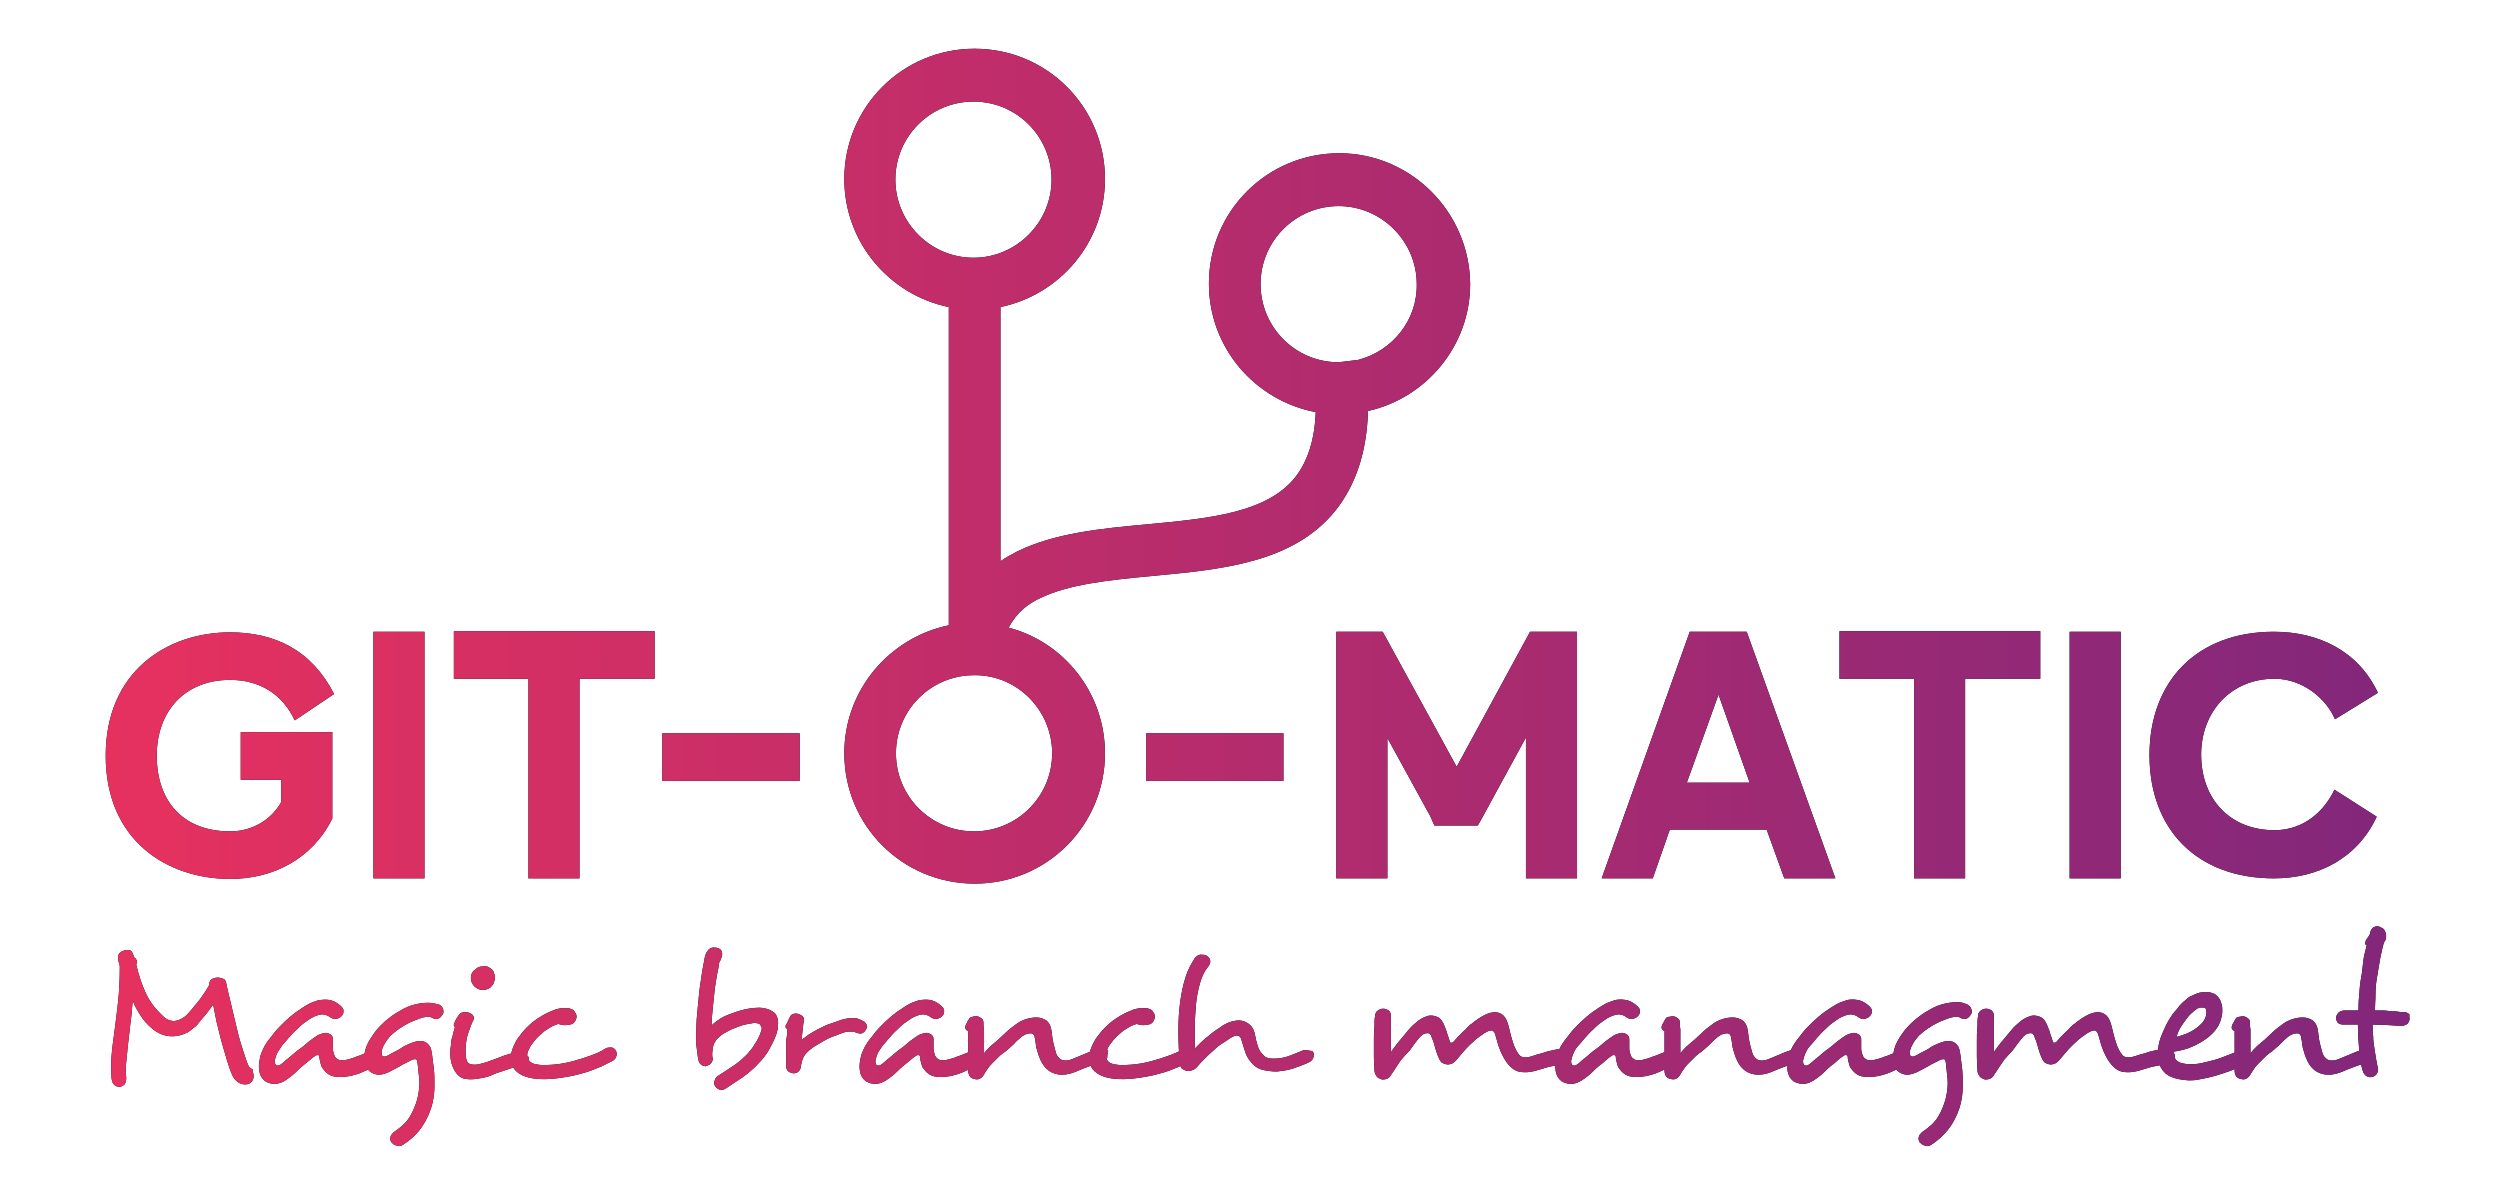
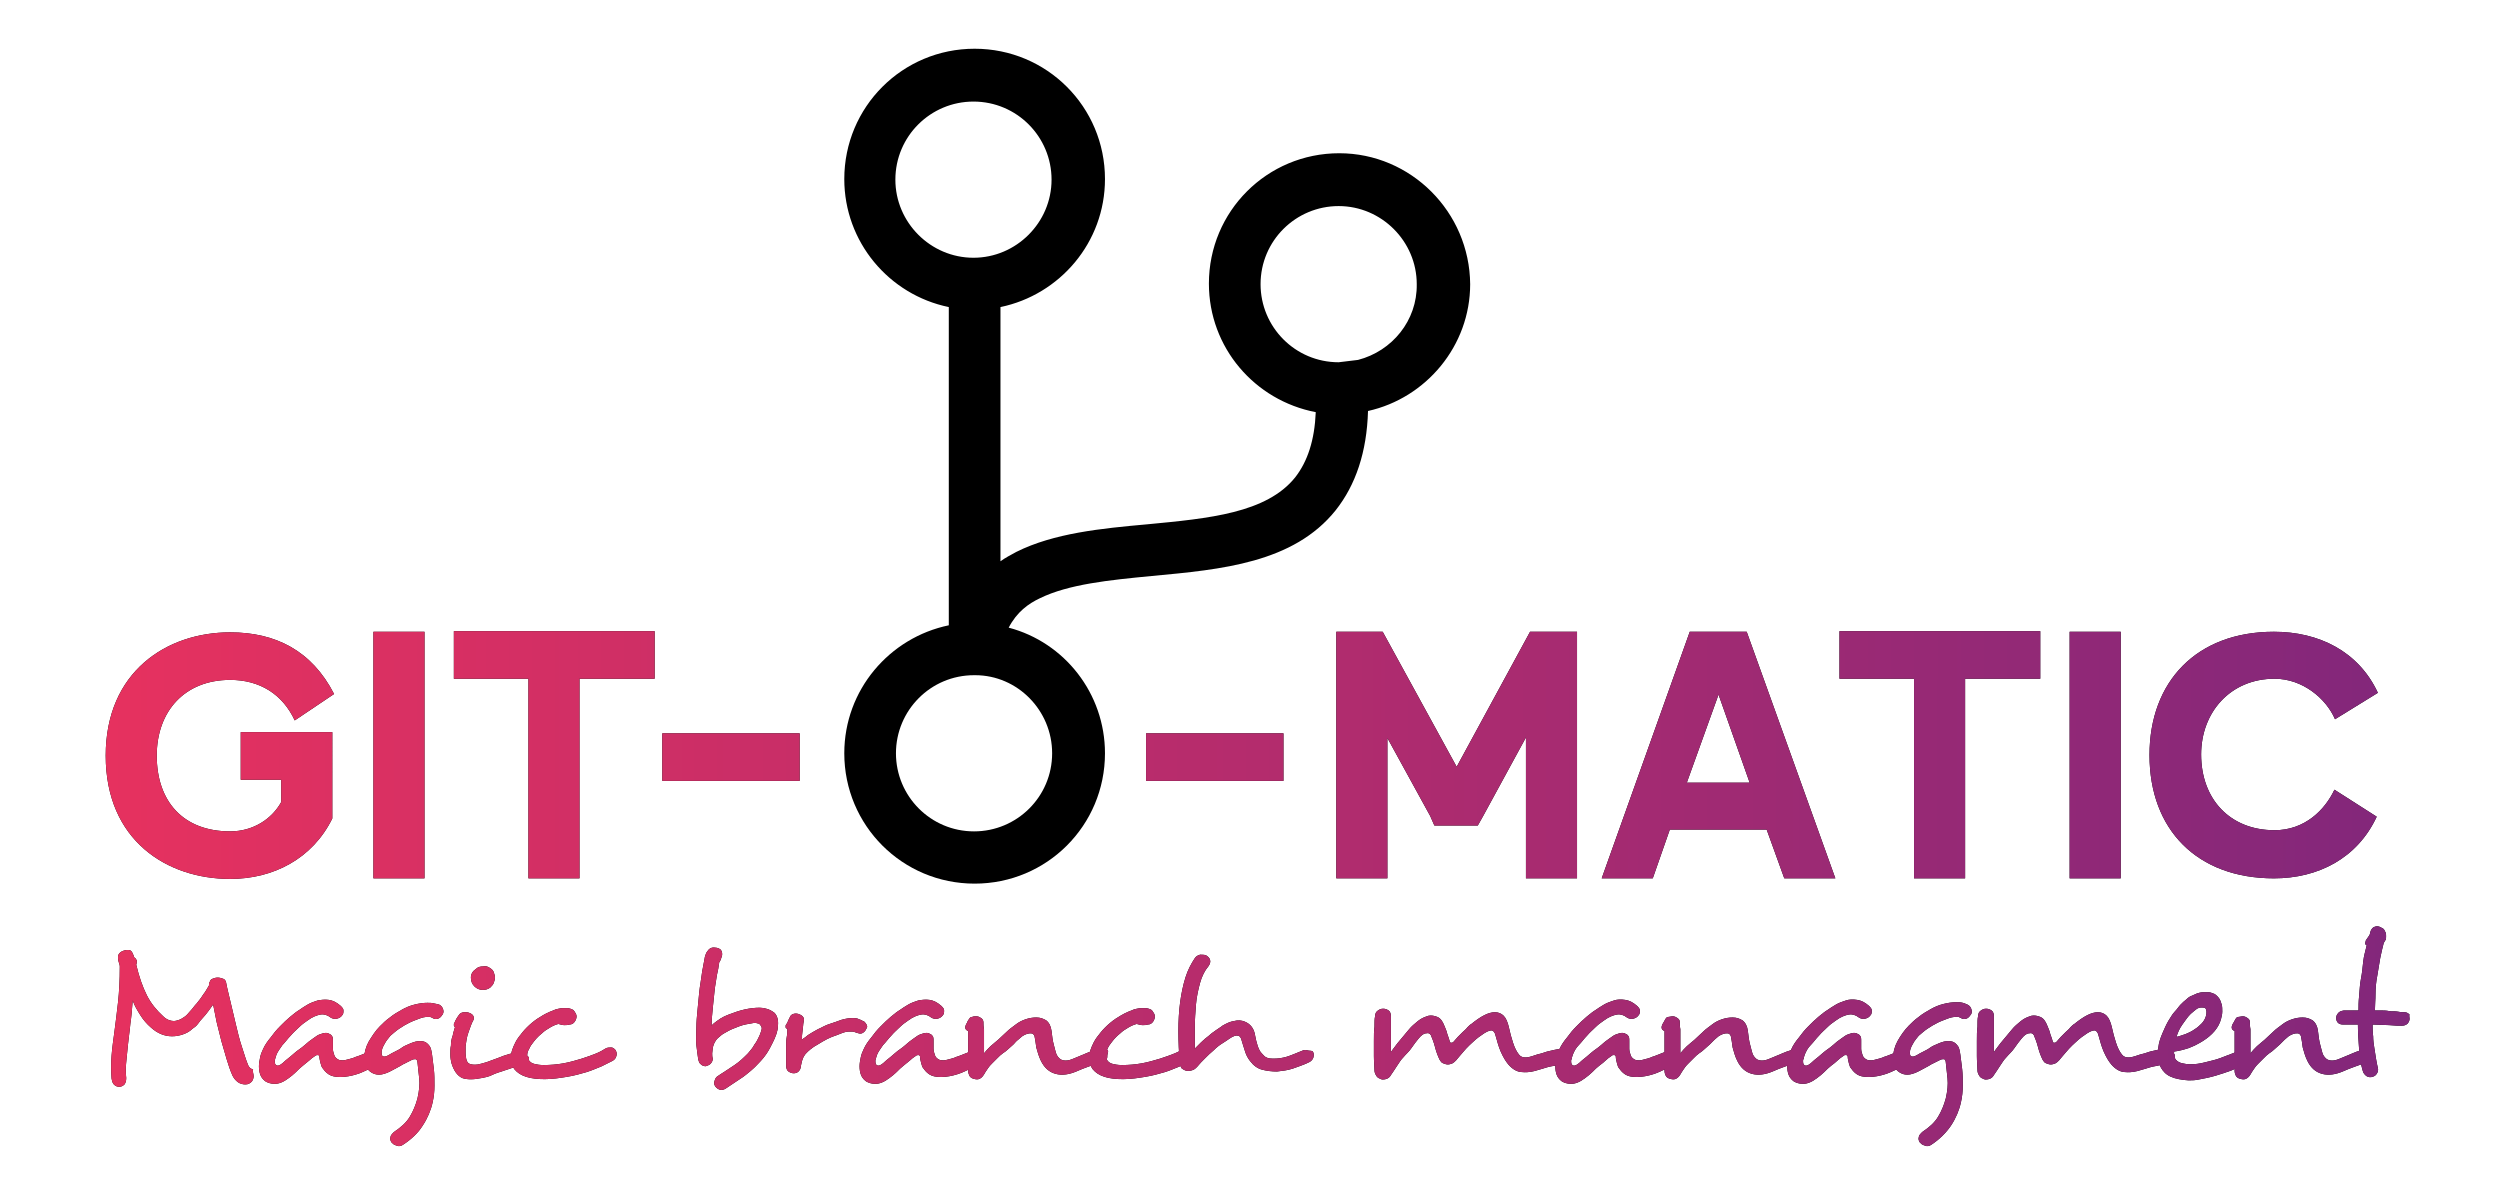
<svg xmlns="http://www.w3.org/2000/svg" version="1.1" id="Layer_1" x="0px" y="0px" viewBox="0 0 425.8 202.1" style="enable-background:new 0 0 425.8 202.1;" xml:space="preserve">
  <style type="text/css">
	.st0{fill:url(#SVGID_1_);}
	.st1{fill:url(#SVGID_2_);}
	.st2{fill:url(#SVGID_3_);}
	.st3{fill:url(#SVGID_4_);}
	.st4{fill:url(#SVGID_5_);}
	.st5{fill:url(#SVGID_6_);}
	.st6{fill:url(#SVGID_7_);}
	.st7{fill:url(#SVGID_8_);}
	.st8{fill:url(#SVGID_9_);}
	.st9{fill:url(#SVGID_10_);}
	.st10{fill:url(#SVGID_11_);}
	.st11{fill:url(#SVGID_12_);}
	.st12{fill:url(#SVGID_13_);}
	.st13{fill:url(#SVGID_14_);}
	.st14{fill:url(#SVGID_15_);}
	.st15{fill:url(#SVGID_16_);}
	.st16{fill:url(#SVGID_17_);}
	.st17{fill:url(#SVGID_18_);}
	.st18{fill:url(#SVGID_19_);}
	.st19{fill:url(#SVGID_20_);}
	.st20{fill:url(#SVGID_21_);}
	.st21{fill:url(#SVGID_22_);}
	.st22{fill:url(#SVGID_23_);}
	.st23{fill:url(#SVGID_24_);}
	.st24{fill:url(#SVGID_25_);}
	.st25{fill:url(#SVGID_26_);}
	.st26{fill:url(#SVGID_27_);}
	.st27{fill:url(#SVGID_28_);}
	.st28{fill:url(#SVGID_29_);}
	.st29{fill:url(#SVGID_30_);}
	.st30{fill:url(#SVGID_31_);}
</style>
  <g>
    <g>
      <path d="M56.6,139.4c-3.4,6.9-10.1,10.3-17.4,10.3c-10.7,0-21.2-6.5-21.2-21c0-14.3,10.4-21,21.2-21c7.7,0,13.9,3.1,17.7,10.5    l-6.7,4.5c-2.1-4.5-6-6.9-11-6.9c-7.7,0-12.5,5.3-12.5,12.9c0,7.8,4.5,12.9,12.5,12.9c3.9,0,7.1-2.1,8.7-5v-3.8h-6.9v-8.1h15.6    V139.4z" />
      <path d="M72.3,149.6h-8.7v-42h8.7V149.6z" />
      <path d="M90,149.6v-34H77.3v-8.1h34.2v8.1H98.7v34H90z" />
      <g>
        <path d="M228.1,26.1c-12.3,0-22.2,9.9-22.2,22.2c0,10.9,7.8,19.9,18.2,21.9c-0.2,4.8-1.4,8.4-3.5,11.1c-4.9,6.1-14.7,7-25.2,8     c-7.8,0.7-15.9,1.5-22.3,4.7c-0.9,0.5-1.9,1-2.7,1.6V52.3c10.1-2.1,17.8-11,17.8-21.8c0-12.3-9.9-22.2-22.2-22.2     c-12.3,0-22.2,9.9-22.2,22.2c0,10.7,7.6,19.7,17.8,21.8v54.2c-10.1,2.1-17.8,11-17.8,21.8c0,12.3,9.9,22.2,22.2,22.2     c12.3,0,22.2-9.9,22.2-22.2c0-10.2-6.9-18.9-16.4-21.4c1.4-2.7,3.4-4.1,5.3-5c4.9-2.4,11.8-3.1,19.1-3.8     c11.8-1.1,24.1-2.2,31.3-11.2c3.4-4.3,5.3-9.9,5.5-16.9c9.9-2.2,17.4-11.1,17.4-21.6C250.3,36.1,240.3,26.1,228.1,26.1z      M152.5,30.6c0-7.4,6-13.3,13.3-13.3c7.4,0,13.3,6,13.3,13.3s-6,13.3-13.3,13.3C158.5,43.9,152.5,37.9,152.5,30.6z M179.2,128.3     c0,7.4-6,13.3-13.3,13.3c-7.4,0-13.3-6-13.3-13.3c0-7.3,5.9-13.3,13.3-13.3h0.2C173.3,115,179.2,121,179.2,128.3z M231.3,61.3     l-3.3,0.4c-7.4,0-13.3-6-13.3-13.3c0-7.4,6-13.3,13.3-13.3s13.3,6,13.3,13.3C241.4,54.6,237.1,59.8,231.3,61.3z" />
        <rect x="112.8" y="124.9" width="23.4" height="8.1" />
        <rect x="195.2" y="124.9" width="23.4" height="8.1" />
      </g>
      <path d="M243.6,139l-7.3-13.3v23.9h-8.7v-42h7.9l12.6,23l12.5-23h8v42h-8.7v-24l-7.3,13.4l-0.9,1.6h-7.4L243.6,139z" />
      <path d="M312.6,149.6h-8.7l-3-8.3h-16.5l-2.9,8.3h-8.7l15-42h9.7L312.6,149.6z M287.3,133.3H298l-5.3-15L287.3,133.3z" />
      <path d="M326,149.6v-34h-12.7v-8.1h34.2v8.1h-12.8v34H326z" />
      <path d="M361.2,149.6h-8.7v-42h8.7V149.6z" />
      <path d="M404.8,139.1c-3.3,7.1-10,10.5-17.5,10.5c-13.1,0-21.2-8.3-21.2-21c0-12.5,8-21,21.2-21c7.6,0,14.4,3.3,17.7,10.4    l-7.3,4.5c-1.5-3.5-5.5-6.9-10.3-6.9c-7.5,0-12.5,5.7-12.5,12.9c0,7.6,4.9,12.9,12.5,12.9c5.2,0,8.6-3.5,10.2-6.9L404.8,139.1z" />
      <g>
        <path d="M43.2,183.3c0,0.3-0.1,0.6-0.3,0.9c-0.3,0.3-0.6,0.5-1.1,0.5c-0.4,0-0.9-0.1-1.3-0.4c-0.4-0.3-0.7-0.7-0.9-1.1     c-0.4-0.9-0.7-1.8-1-2.8c-0.3-1-0.6-2.1-0.9-3.1c-0.3-1.1-0.5-2.1-0.8-3.2c-0.2-1-0.4-2-0.6-3c-0.2,0.3-0.5,0.7-0.8,1.1     c-0.3,0.4-0.6,0.8-0.9,1.1s-0.6,0.7-0.9,1.1s-0.6,0.6-0.9,0.8c-0.5,0.5-1.1,0.8-1.7,1c-0.6,0.2-1.2,0.3-1.8,0.3     c-1.3,0-2.5-0.5-3.6-1.5c-0.7-0.6-1.3-1.3-1.8-2.1c-0.5-0.8-1-1.6-1.3-2.5c-0.1,1.4-0.2,2.7-0.4,4c-0.1,1.2-0.3,2.4-0.4,3.5     c-0.1,1.1-0.2,2.1-0.3,3c-0.1,0.9-0.1,1.8,0,2.7c0,0.5-0.1,0.8-0.3,1.1c-0.3,0.3-0.6,0.4-0.9,0.4c-0.3,0-0.6-0.1-0.8-0.3     c-0.3-0.2-0.4-0.6-0.5-1.1c-0.1-1.3-0.1-2.6,0-3.9c0.1-1.3,0.3-2.7,0.5-4.2c0.2-1.5,0.4-3.1,0.6-4.9c0.2-1.8,0.3-3.8,0.3-6.1     c0-0.2-0.1-0.5-0.2-0.8s-0.1-0.5-0.1-0.8c0-0.3,0.1-0.5,0.3-0.7c0.2-0.2,0.4-0.3,0.7-0.4c0.3-0.1,0.5-0.1,0.8-0.1     c0.3,0,0.5,0.2,0.6,0.4c0.1,0.1,0.1,0.3,0.2,0.4c0.1,0.2,0.1,0.4,0.2,0.5c0.2,0.1,0.3,0.3,0.4,0.5c0,0.2,0,0.5-0.1,0.7     c0.5,2.1,1.1,3.8,1.8,5.2c0.7,1.4,1.7,2.6,2.8,3.6c0.6,0.6,1.3,0.8,1.8,0.8c0.3,0,0.6-0.1,0.9-0.2c0.3-0.1,0.6-0.3,0.9-0.5     c0.3-0.2,0.6-0.5,1-1c0.4-0.4,0.7-0.9,1.1-1.3c0.4-0.5,0.8-1,1.1-1.5c0.4-0.5,0.6-0.9,0.9-1.4c0.1-0.1,0.1-0.2,0.1-0.4     c0-0.1,0-0.2,0.1-0.3c0.1-0.3,0.2-0.5,0.5-0.6c0.3-0.1,0.5-0.2,0.9-0.2c0.3,0,0.6,0.1,0.9,0.2s0.4,0.3,0.5,0.6     c0.2,1.1,0.5,2.2,0.8,3.5s0.6,2.5,0.9,3.8c0.3,1.3,0.6,2.5,1,3.7s0.7,2.3,1.1,3.2c0.1,0.2,0.2,0.3,0.3,0.4     c0.1,0.1,0.3,0.2,0.5,0.2C43,182.6,43.2,182.9,43.2,183.3z" />
        <path d="M64.4,179.6c0.2,0.3,0.3,0.6,0.3,1c-0.1,0.4-0.3,0.7-0.6,0.9c-0.8,0.4-1.7,0.8-2.6,1.2c-1,0.4-1.9,0.6-2.8,0.7     c-1,0.1-1.8,0-2.3-0.2c-0.5-0.2-1-0.6-1.4-1.2c-0.2-0.2-0.3-0.5-0.4-0.9c-0.1-0.4-0.2-0.8-0.2-1.1c0-0.2-0.1-0.3-0.3-0.3     c-0.1,0-0.3,0-0.5,0.2c-0.3,0.2-0.6,0.4-0.9,0.7c-0.4,0.3-0.7,0.6-1.1,0.9c-0.4,0.3-0.8,0.7-1.2,1.1s-0.8,0.7-1.2,1     c-0.9,0.7-1.7,1-2.4,1s-1.4-0.2-1.8-0.6c-0.6-0.5-0.9-1.3-0.9-2.4c0-0.5,0.1-1,0.2-1.5s0.3-1,0.5-1.4c0.3-0.7,0.8-1.4,1.3-2     c0.5-0.7,1-1.3,1.6-1.9c0.6-0.6,1.1-1.1,1.7-1.6c0.6-0.5,1.1-0.9,1.6-1.2c0.4-0.3,0.9-0.6,1.4-0.9c0.5-0.3,1.1-0.5,1.7-0.7     c0.6-0.1,1.2-0.2,1.9-0.1c0.7,0.1,1.3,0.4,2,1c0.3,0.3,0.5,0.5,0.5,0.8c0,0.3,0,0.6-0.2,0.8c-0.2,0.3-0.5,0.5-0.9,0.6     c-0.4,0.1-0.8,0-1.1-0.2c-0.5-0.4-1.1-0.6-1.7-0.5c-0.6,0.1-1.4,0.4-2.2,1c-0.4,0.3-0.9,0.6-1.4,1.1s-1,0.9-1.5,1.5     c-0.5,0.5-0.9,1.1-1.4,1.6c-0.4,0.6-0.8,1.1-1,1.6c-0.1,0.3-0.2,0.6-0.3,1c0,0.4,0,0.6,0.2,0.8c0.3,0.2,0.6,0.1,1.1-0.3     c0.3-0.3,0.8-0.7,1.3-1.1c0.5-0.4,1-0.9,1.6-1.3s1.1-0.9,1.6-1.3c0.5-0.4,1-0.7,1.4-1c0.3-0.2,0.7-0.3,1-0.4     c0.4-0.1,0.7-0.1,0.9,0s0.5,0.2,0.6,0.4c0.2,0.2,0.2,0.5,0.2,0.9c0,0.5,0,0.9,0,1.3s0.1,0.7,0.2,1c0.1,0.4,0.3,0.6,0.6,0.8     s0.6,0.2,0.9,0.2c0.3,0,0.6-0.1,1-0.2c0.4-0.1,0.8-0.2,1.2-0.4c0.4-0.1,0.8-0.3,1.1-0.4s0.7-0.3,1-0.4c0.3-0.2,0.6-0.2,0.9-0.1     C64,179.2,64.2,179.4,64.4,179.6z" />
        <path d="M74.8,171.1c0.4,0.2,0.6,0.5,0.7,0.9c0.1,0.3,0,0.7-0.2,0.9c-0.2,0.3-0.4,0.5-0.7,0.6s-0.6,0.1-0.9-0.1     c-0.1-0.1-0.3-0.1-0.4-0.2c-0.2,0-0.3,0-0.5,0c-0.4,0-0.9,0.1-1.4,0.3c-0.5,0.2-1.1,0.4-1.7,0.7c-0.6,0.3-1.1,0.6-1.7,1     s-1,0.8-1.5,1.2c-0.3,0.4-0.7,0.8-1,1.4c-0.3,0.5-0.5,1-0.5,1.4c0,0.3,0,0.6,0.2,0.7c0.2,0.1,0.5,0.1,1-0.2     c0.3-0.2,0.7-0.4,1.1-0.6c0.4-0.2,0.8-0.4,1.2-0.7s0.8-0.4,1.2-0.6c0.4-0.2,0.8-0.3,1.1-0.4c0.5-0.1,1-0.1,1.4,0     c0.4,0.1,0.7,0.4,1,0.8c0.2,0.3,0.3,0.8,0.4,1.5s0.2,1.5,0.3,2.4s0.1,1.8,0.1,2.8c0,1-0.1,1.9-0.3,2.8c-0.3,1.4-0.9,2.8-1.7,4     c-0.8,1.3-2,2.4-3.4,3.3c-0.3,0.2-0.7,0.3-1.1,0.1c-0.4-0.1-0.6-0.3-0.8-0.5c-0.2-0.3-0.3-0.6-0.2-0.9c0-0.3,0.3-0.6,0.6-0.9     c1.2-0.8,2.1-1.6,2.7-2.6c0.6-1,1-2,1.3-3.1c0.3-1.3,0.4-2.4,0.3-3.4c-0.1-1-0.2-1.9-0.3-2.8c0-0.3-0.2-0.5-0.3-0.5     s-0.4,0-0.6,0.1c-0.4,0.2-1,0.5-1.6,0.8c-0.6,0.4-1.3,0.7-1.8,1c-0.7,0.4-1.3,0.6-1.8,0.7c-0.6,0.1-1.1,0-1.5-0.2     c-0.4-0.2-0.8-0.5-1-0.9S62,181,62,180.4c0-1,0.3-2.1,0.8-3c0.6-1,1.2-1.9,1.9-2.6c0.5-0.5,1-1,1.7-1.5c0.6-0.5,1.3-0.9,2-1.3     c0.7-0.4,1.4-0.7,2.2-0.9s1.5-0.3,2.2-0.3c0.4,0,0.7,0,1.1,0.1S74.5,171,74.8,171.1z" />
        <path d="M90.1,180.2c0,0.3-0.1,0.5-0.3,0.8c-0.2,0.3-0.5,0.4-1,0.5c-0.3,0-0.8,0.2-1.3,0.3c-0.6,0.2-1.2,0.4-1.8,0.6     c-0.6,0.2-1.3,0.4-1.9,0.7s-1.2,0.4-1.7,0.5c-1.4,0.3-2.6,0.3-3.4,0c-0.8-0.4-1.4-1.2-1.8-2.5c-0.1-0.4-0.2-0.9-0.2-1.5     c0-0.6,0-1.1,0.1-1.5c0-0.6,0.1-1.2,0.3-1.7c0.1-0.6,0.3-1.1,0.4-1.5c-0.1,0-0.2-0.1-0.2-0.3s0-0.3,0.1-0.4     c0.1-0.2,0.2-0.5,0.4-0.8c0.2-0.3,0.4-0.6,0.5-0.7c0.2-0.2,0.5-0.3,0.8-0.3c0.3,0,0.6,0,0.8,0.1c0.3,0.1,0.6,0.3,0.7,0.5     s0.2,0.5,0,0.8c-0.3,0.5-0.5,1.2-0.8,2c-0.3,0.8-0.4,1.6-0.5,2.4c0,0.5,0,0.9,0,1.2c0,0.4,0.1,0.7,0.1,0.9     c0.1,0.5,0.3,0.8,0.6,0.9c0.3,0.1,0.7,0.2,1.4,0.1c0.4-0.1,0.9-0.2,1.5-0.4c0.6-0.2,1.3-0.5,1.9-0.7c0.7-0.3,1.3-0.5,2-0.7     s1.2-0.3,1.7-0.3c0.5,0,0.8,0.1,1,0.4S90.1,179.9,90.1,180.2z M83.5,164.9c0.3,0.2,0.5,0.4,0.6,0.7s0.2,0.6,0.2,0.9     c0,0.3-0.1,0.6-0.2,0.9s-0.4,0.6-0.6,0.8c-0.4,0.3-0.8,0.4-1.3,0.4c-0.5,0-1-0.2-1.4-0.6c-0.4-0.4-0.6-0.9-0.6-1.5     c0-0.6,0.3-1.1,0.9-1.5c0.3-0.3,0.7-0.4,1.2-0.4C82.7,164.5,83.1,164.6,83.5,164.9z" />
        <path d="M104.8,178.8c0.2,0.3,0.3,0.6,0.2,1s-0.3,0.7-0.7,0.9c-0.4,0.2-1,0.5-1.8,0.9c-0.8,0.3-1.6,0.7-2.6,1     c-1,0.3-2.1,0.6-3.3,0.8c-1.2,0.2-2.5,0.4-3.8,0.4c-1.2,0-2.3-0.1-3.2-0.4c-0.9-0.3-1.5-0.7-2-1.3c-0.4-0.6-0.7-1.2-0.6-2     c0-0.8,0.3-1.6,0.8-2.6c0.3-0.6,0.8-1.2,1.2-1.7s1-1.1,1.6-1.6c0.6-0.5,1.2-0.9,1.9-1.3s1.4-0.7,2.2-1c0.3-0.1,0.6-0.1,1-0.2     c0.4,0,0.7,0,1,0c0.5,0.1,0.9,0.2,1.1,0.5s0.4,0.6,0.4,0.9c0,0.3-0.1,0.6-0.3,0.9c-0.2,0.3-0.5,0.5-0.9,0.5     c-0.3,0.1-0.6,0.1-0.9,0.1c-0.3,0-0.6-0.1-1-0.2c-0.4,0.1-0.9,0.3-1.4,0.6c-0.5,0.3-1,0.6-1.4,1c-0.5,0.4-0.9,0.8-1.3,1.3     c-0.4,0.5-0.7,0.9-0.9,1.4c-0.2,0.3-0.3,0.7-0.3,1c0,0.3,0.1,0.6,0.3,0.9c0.2,0.3,0.5,0.5,0.9,0.6c0.4,0.1,0.9,0.2,1.6,0.2     c1.1,0,2.3-0.1,3.4-0.3c1.1-0.2,2.1-0.5,3.1-0.8c0.9-0.3,1.8-0.6,2.5-0.9c0.7-0.3,1.2-0.6,1.5-0.8c0.3-0.2,0.7-0.2,1-0.2     S104.6,178.6,104.8,178.8z" />
        <path d="M131.9,172.5c0.5,0.5,0.7,1.3,0.6,2.2c0,0.9-0.4,1.9-0.9,2.9c-0.3,0.6-0.6,1.2-1,1.8c-0.4,0.6-0.9,1.2-1.4,1.7     c-0.8,0.9-1.7,1.6-2.6,2.3c-1,0.7-2,1.3-3,2c-0.3,0.2-0.7,0.3-1,0.2c-0.3-0.1-0.6-0.3-0.8-0.6c-0.2-0.3-0.2-0.6-0.1-0.9     s0.2-0.6,0.5-0.8c1.1-0.7,2-1.3,2.9-1.9c0.9-0.6,1.6-1.3,2.3-2c0.4-0.5,0.8-0.9,1.1-1.5c0.4-0.5,0.6-1,0.8-1.4     c0.2-0.4,0.3-0.8,0.4-1.1s0-0.6-0.2-0.8c-0.1-0.2-0.3-0.3-0.5-0.3c-0.2-0.1-0.6-0.1-1,0c-0.6,0.1-1.3,0.2-2.1,0.5     s-1.6,0.6-2.4,1.1c-0.4,0.2-0.8,0.5-1.1,0.8c-0.4,0.3-0.6,0.7-0.8,1.1c0,0.1-0.1,0.2-0.1,0.3s-0.1,0.2-0.1,0.4     c0,0.3-0.1,0.6-0.1,0.9c0,0.3,0,0.6,0.1,0.9c0,0.4-0.2,0.7-0.4,0.9s-0.5,0.3-0.8,0.4c-0.3,0-0.6-0.1-0.8-0.3     c-0.3-0.2-0.4-0.5-0.5-1c-0.1-0.7-0.2-1.4-0.3-2.3s0-1.9,0-2.9s0.1-2.1,0.2-3.1c0.1-1.1,0.2-2.1,0.3-3.1c0.1-1,0.3-1.9,0.4-2.8     s0.3-1.6,0.4-2.3c0.1-0.4,0.1-0.7,0.2-1c0.1-0.3,0.2-0.6,0.4-0.8c0.3-0.5,0.8-0.7,1.3-0.6c0.3,0,0.6,0.1,0.9,0.3     c0.2,0.2,0.3,0.5,0.3,0.8c0,0.3-0.1,0.5-0.2,0.8s-0.2,0.5-0.3,0.6c-0.1,0.7-0.2,1.4-0.4,2.2c-0.1,0.8-0.3,1.7-0.4,2.7     c-0.1,0.9-0.2,1.9-0.3,2.9c-0.1,1-0.2,2-0.2,3c0.2-0.3,0.5-0.5,0.9-0.8c0.4-0.3,0.7-0.5,1.1-0.7c0.6-0.3,1.4-0.6,2.3-0.9     s1.8-0.5,2.7-0.6c0.9-0.1,1.7-0.1,2.3,0.1C131,171.9,131.5,172.2,131.9,172.5z" />
        <path d="M147.4,175.5c-0.2,0.3-0.4,0.4-0.6,0.5c-0.3,0.1-0.6,0-0.9-0.1c-0.3-0.1-0.5-0.2-0.7-0.2c-0.2,0-0.4,0-0.6,0     c-0.4,0-0.8,0.1-1.3,0.3c-0.5,0.2-1,0.4-1.6,0.6c-0.5,0.2-1.1,0.5-1.6,0.8c-0.5,0.3-1,0.6-1.5,0.9c-0.4,0.3-0.7,0.5-1,0.8     c-0.3,0.3-0.5,0.5-0.6,0.7c-0.2,0.3-0.3,0.6-0.4,0.9s-0.1,0.6-0.2,0.9c0,0.4-0.2,0.7-0.4,0.9c-0.2,0.2-0.5,0.3-0.8,0.3     c-0.3,0-0.6-0.1-0.9-0.3c-0.3-0.2-0.4-0.6-0.4-1c0-0.4,0-0.9,0-1.5c0-0.6,0-1.1,0-1.7c0-0.6,0-1.2,0.1-1.7s0.1-1,0.1-1.4     c-0.2,0-0.3-0.1-0.3-0.3s0-0.3,0.1-0.4c0.1-0.2,0.3-0.4,0.3-0.6c0.1-0.2,0.2-0.4,0.3-0.6c0.1-0.3,0.3-0.5,0.6-0.6     c0.3-0.1,0.6-0.1,0.9,0c0.3,0.1,0.5,0.2,0.7,0.4c0.2,0.2,0.3,0.5,0.2,0.8c0,0.2-0.1,0.4-0.1,0.7c0,0.3-0.1,0.6-0.1,0.9     c0,0.3-0.1,0.6-0.1,0.9c0,0.3,0,0.5,0,0.7c0.2-0.2,0.3-0.3,0.5-0.4c0.1-0.1,0.3-0.2,0.5-0.4c0.5-0.3,1.1-0.7,1.7-1     c0.7-0.3,1.3-0.7,2-0.9s1.4-0.5,2-0.7c0.7-0.2,1.3-0.3,1.8-0.3c0.5,0,0.9,0,1.2,0.2c0.4,0.1,0.6,0.3,0.9,0.4     c0.3,0.3,0.5,0.6,0.5,0.9C147.7,174.9,147.6,175.2,147.4,175.5z" />
        <path d="M166.7,179.6c0.2,0.3,0.3,0.6,0.3,1c-0.1,0.4-0.3,0.7-0.6,0.9c-0.8,0.4-1.7,0.8-2.6,1.2c-1,0.4-1.9,0.6-2.8,0.7     c-1,0.1-1.8,0-2.3-0.2c-0.5-0.2-1-0.6-1.4-1.2c-0.2-0.2-0.3-0.5-0.4-0.9c-0.1-0.4-0.2-0.8-0.2-1.1c0-0.2-0.1-0.3-0.3-0.3     c-0.1,0-0.3,0-0.5,0.2c-0.3,0.2-0.6,0.4-0.9,0.7c-0.4,0.3-0.7,0.6-1.1,0.9c-0.4,0.3-0.8,0.7-1.2,1.1s-0.8,0.7-1.2,1     c-0.9,0.7-1.7,1-2.4,1s-1.4-0.2-1.8-0.6c-0.6-0.5-0.9-1.3-0.9-2.4c0-0.5,0.1-1,0.2-1.5s0.3-1,0.5-1.4c0.3-0.7,0.8-1.4,1.3-2     c0.5-0.7,1-1.3,1.6-1.9c0.6-0.6,1.1-1.1,1.7-1.6c0.6-0.5,1.1-0.9,1.6-1.2c0.4-0.3,0.9-0.6,1.4-0.9c0.5-0.3,1.1-0.5,1.7-0.7     c0.6-0.1,1.2-0.2,1.9-0.1c0.7,0.1,1.3,0.4,2,1c0.3,0.3,0.5,0.5,0.5,0.8c0,0.3,0,0.6-0.2,0.8c-0.2,0.3-0.5,0.5-0.9,0.6     c-0.4,0.1-0.8,0-1.1-0.2c-0.5-0.4-1.1-0.6-1.7-0.5c-0.6,0.1-1.4,0.4-2.2,1c-0.4,0.3-0.9,0.6-1.4,1.1s-1,0.9-1.5,1.5     c-0.5,0.5-0.9,1.1-1.4,1.6c-0.4,0.6-0.8,1.1-1,1.6c-0.1,0.3-0.2,0.6-0.3,1c0,0.4,0,0.6,0.2,0.8c0.3,0.2,0.6,0.1,1.1-0.3     c0.3-0.3,0.8-0.7,1.3-1.1c0.5-0.4,1-0.9,1.6-1.3s1.1-0.9,1.6-1.3c0.5-0.4,1-0.7,1.4-1c0.3-0.2,0.7-0.3,1-0.4     c0.4-0.1,0.7-0.1,0.9,0s0.5,0.2,0.6,0.4c0.2,0.2,0.2,0.5,0.2,0.9c0,0.5,0,0.9,0,1.3s0.1,0.7,0.2,1c0.1,0.4,0.3,0.6,0.6,0.8     s0.6,0.2,0.9,0.2c0.3,0,0.6-0.1,1-0.2c0.4-0.1,0.8-0.2,1.2-0.4c0.4-0.1,0.8-0.3,1.1-0.4s0.7-0.3,1-0.4c0.3-0.2,0.6-0.2,0.9-0.1     C166.3,179.2,166.5,179.4,166.7,179.6z" />
        <path d="M188.6,179.8c0,0.3,0,0.5-0.2,0.7s-0.4,0.4-0.6,0.5c-0.1,0-0.3,0.1-0.4,0.1c-0.1,0-0.3,0-0.5,0c-0.5,0.2-1,0.4-1.6,0.6     c-0.6,0.2-1.3,0.5-2,0.8c-1.2,0.5-2.4,0.7-3.5,0.4c-1.1-0.3-1.9-1-2.5-2.2c-0.4-0.8-0.6-1.6-0.8-2.3c-0.1-0.8-0.2-1.4-0.3-1.9     c-0.1-0.3-0.3-0.5-0.6-0.5c-0.2,0-0.4,0-0.7,0.1c-0.3,0.1-0.5,0.2-0.8,0.4c-0.2,0.2-0.5,0.4-0.7,0.6c-0.3,0.2-0.5,0.5-0.8,0.8     c-0.3,0.3-0.6,0.5-0.9,0.8s-0.6,0.5-0.9,0.7c-0.3,0.2-0.6,0.5-0.9,0.8c-0.3,0.3-0.6,0.6-1,1s-0.6,0.7-0.8,1     c-0.2,0.3-0.4,0.6-0.5,0.8c-0.3,0.5-0.6,0.7-0.9,0.8s-0.7,0-1-0.1c-0.3-0.1-0.5-0.3-0.6-0.5c-0.1-0.2-0.2-0.5-0.2-0.8     c0-0.6,0-1.2,0-1.9c0-0.7,0-1.3,0-1.9c0-0.6,0-1.2,0-1.7c0-0.5,0-1,0-1.3c-0.3-0.1-0.5-0.3-0.5-0.6c0-0.2,0.1-0.5,0.3-0.8     c0.1-0.3,0.3-0.6,0.4-0.7c0.1-0.2,0.3-0.3,0.5-0.3c0.2-0.1,0.4-0.1,0.7-0.1c0.3,0,0.5,0.1,0.8,0.3c0.2,0.1,0.4,0.4,0.4,0.7     c0,0.3,0,0.7,0.1,1.2c0,0.5,0,0.9,0,1.4c0,0.5,0,1,0,1.4s0,0.9,0,1.3c0.3-0.4,0.7-0.8,1.1-1.2c0.5-0.4,0.9-0.8,1.3-1.1     c0.5-0.5,1-0.9,1.5-1.4c0.5-0.5,1-0.8,1.5-1.2c0.5-0.4,1.1-0.7,1.7-0.9c0.6-0.2,1.2-0.3,1.8-0.3c0.7,0,1.2,0.2,1.7,0.5     c0.5,0.4,0.8,1,0.9,1.8c0.1,0.9,0.2,1.7,0.4,2.4s0.3,1.3,0.5,1.7c0.3,0.5,0.6,0.8,1.1,0.9c0.5,0.1,1,0,1.5-0.2     c0.7-0.3,1.5-0.6,2.4-1c0.9-0.4,1.7-0.6,2.4-0.8c0.5-0.1,0.9,0,1.2,0.2S188.6,179.4,188.6,179.8z" />
        <path d="M203.3,178.8c0.2,0.3,0.3,0.6,0.2,1s-0.3,0.7-0.7,0.9c-0.4,0.2-1,0.5-1.8,0.9c-0.8,0.3-1.6,0.7-2.6,1     c-1,0.3-2.1,0.6-3.3,0.8c-1.2,0.2-2.5,0.4-3.8,0.4c-1.2,0-2.3-0.1-3.2-0.4c-0.9-0.3-1.5-0.7-2-1.3c-0.4-0.6-0.7-1.2-0.6-2     c0-0.8,0.3-1.6,0.8-2.6c0.3-0.6,0.8-1.2,1.2-1.7s1-1.1,1.6-1.6c0.6-0.5,1.2-0.9,1.9-1.3s1.4-0.7,2.2-1c0.3-0.1,0.6-0.1,1-0.2     c0.4,0,0.7,0,1,0c0.5,0.1,0.9,0.2,1.1,0.5s0.4,0.6,0.4,0.9c0,0.3-0.1,0.6-0.3,0.9c-0.2,0.3-0.5,0.5-0.9,0.5     c-0.3,0.1-0.6,0.1-0.9,0.1c-0.3,0-0.6-0.1-1-0.2c-0.4,0.1-0.9,0.3-1.4,0.6c-0.5,0.3-1,0.6-1.4,1c-0.5,0.4-0.9,0.8-1.3,1.3     c-0.4,0.5-0.7,0.9-0.9,1.4c-0.2,0.3-0.3,0.7-0.3,1c0,0.3,0.1,0.6,0.3,0.9c0.2,0.3,0.5,0.5,0.9,0.6c0.4,0.1,0.9,0.2,1.6,0.2     c1.1,0,2.3-0.1,3.4-0.3c1.1-0.2,2.1-0.5,3.1-0.8c0.9-0.3,1.8-0.6,2.5-0.9c0.7-0.3,1.2-0.6,1.5-0.8c0.3-0.2,0.7-0.2,1-0.2     S203.1,178.6,203.3,178.8z" />
        <path d="M223.6,179.1c0.2,0.3,0.2,0.6,0.1,1c-0.1,0.3-0.3,0.6-0.7,0.8c-1,0.5-2,0.8-2.8,1.1c-0.9,0.3-1.8,0.4-2.7,0.5     c-0.9,0-1.7-0.1-2.5-0.3c-0.8-0.2-1.5-0.7-2.1-1.5c-0.4-0.5-0.7-1.1-0.9-1.8c-0.2-0.7-0.4-1.2-0.5-1.6c-0.1-0.6-0.4-0.9-0.7-0.9     c-0.3-0.1-0.8,0.1-1.4,0.5c-0.3,0.2-0.7,0.5-1.2,0.8s-1,0.7-1.5,1.2c-0.5,0.4-1,0.9-1.5,1.4s-0.9,0.9-1.3,1.4     c-0.3,0.3-0.5,0.5-0.9,0.6c-0.3,0.1-0.6,0.1-0.9,0.1c-0.3-0.1-0.5-0.2-0.8-0.4c-0.2-0.2-0.3-0.6-0.4-1c-0.1-1.8-0.2-3.6-0.2-5.4     c0-1.7,0.1-3.4,0.3-4.9c0.2-1.5,0.5-2.9,0.9-4.2c0.4-1.3,1-2.4,1.6-3.3c0.2-0.3,0.5-0.5,0.9-0.6c0.3,0,0.7,0,1,0.1     c0.3,0.2,0.6,0.4,0.7,0.8c0.1,0.3,0,0.7-0.3,1.1c-0.6,0.7-1.1,1.7-1.4,2.8c-0.3,1.1-0.6,2.4-0.7,3.7c-0.1,1.3-0.2,2.6-0.2,3.9     c0,1.3,0,2.5,0,3.6c0.3-0.3,0.7-0.7,1.1-1.1c0.4-0.4,0.9-0.8,1.3-1.1c0.4-0.4,0.9-0.7,1.3-1c0.4-0.3,0.8-0.5,1-0.7     c0.7-0.4,1.3-0.7,2-0.8c0.7-0.2,1.3-0.1,1.8,0.1c0.5,0.2,0.9,0.5,1.2,0.9c0.3,0.4,0.5,0.9,0.6,1.6c0.1,0.5,0.2,1,0.4,1.6     c0.2,0.6,0.4,1,0.7,1.3c0.3,0.3,0.5,0.6,0.8,0.7c0.3,0.2,0.8,0.2,1.4,0.2c0.6,0,1.3-0.1,2-0.3c0.7-0.2,1.6-0.6,2.6-1     c0.4-0.2,0.7-0.2,1-0.1S223.4,178.9,223.6,179.1z" />
        <path d="M267.5,180.6c-0.1,0.2-0.3,0.4-0.5,0.5c-0.2,0.2-0.5,0.3-0.7,0.3c-0.1,0-0.2,0-0.2,0c0,0-0.2,0-0.3-0.1     c-0.3,0-0.8,0.2-1.5,0.3s-1.4,0.4-2.2,0.6c-0.9,0.3-1.8,0.5-2.8,0.4c-0.9,0-1.7-0.5-2.4-1.3c-0.5-0.6-0.9-1.3-1.3-2.2     s-0.6-1.8-0.9-2.8c-0.1-0.5-0.4-0.8-0.7-0.8c-0.4,0-1,0.3-1.8,0.9c-0.2,0.1-0.4,0.3-0.8,0.6c-0.3,0.3-0.7,0.6-1.1,1     c-0.4,0.4-0.8,0.8-1.2,1.3s-0.8,0.9-1.1,1.3c-0.2,0.2-0.4,0.4-0.6,0.5c-0.3,0.1-0.5,0.2-0.8,0.2c-0.3,0-0.5-0.1-0.8-0.2     c-0.3-0.1-0.4-0.3-0.6-0.6c-0.3-0.6-0.6-1.4-0.8-2.2c-0.2-0.8-0.5-1.5-0.7-2c-0.2-0.3-0.4-0.4-0.8-0.3c-0.4,0-0.8,0.3-1.3,0.9     c-0.4,0.5-0.8,1-1.2,1.6s-0.9,1-1.4,1.6c-0.4,0.4-0.7,0.9-1.1,1.5c-0.4,0.6-0.7,1.1-1,1.5c-0.2,0.4-0.5,0.6-0.9,0.7     c-0.4,0.1-0.7,0.1-1-0.1c-0.3-0.1-0.5-0.3-0.6-0.5c-0.2-0.3-0.3-0.6-0.3-0.9c0-0.7-0.1-1.5-0.1-2.4c0-0.9,0-1.7,0-2.6     s0-1.7,0.1-2.4c0-0.8,0-1.4,0.1-1.8c0-0.5,0.2-0.8,0.5-1s0.5-0.3,0.9-0.3c0.3,0,0.6,0.1,0.9,0.3c0.3,0.2,0.4,0.6,0.4,1     c0,0.9,0,1.9,0,3c0,1.1,0,2.1,0,3.1c0.1-0.2,0.3-0.4,0.5-0.7c0.2-0.3,0.4-0.5,0.6-0.8c0.3-0.4,0.7-0.8,1-1.2s0.7-0.8,1-1.2     c0.4-0.5,0.9-0.9,1.5-1.4c0.6-0.5,1.2-0.7,1.8-0.9c0.5-0.1,1,0,1.5,0.2s0.9,0.7,1.2,1.5c0.2,0.5,0.4,0.9,0.5,1.4     c0.2,0.5,0.3,0.9,0.4,1.2c0,0.2,0.1,0.3,0.3,0.3s0.3-0.1,0.4-0.2c0.2-0.2,0.4-0.5,0.7-0.8s0.5-0.5,0.8-0.8s0.6-0.5,0.8-0.8     c0.3-0.3,0.5-0.5,0.7-0.6c1.6-1.3,2.9-2,4-2c0.6,0,1.1,0.2,1.5,0.6s0.7,1.1,0.9,2c0.2,0.9,0.4,1.7,0.7,2.6s0.6,1.5,1,2     c0.3,0.4,0.7,0.5,1.1,0.5s0.8-0.1,1.1-0.2c0.4-0.1,0.8-0.3,1.3-0.4s0.9-0.3,1.3-0.4c0.4-0.1,0.9-0.2,1.3-0.3     c0.4-0.1,0.7-0.1,1-0.2c0.6,0,1,0.1,1.4,0.4C267.8,179.5,267.9,180,267.5,180.6z" />
        <path d="M285.2,179.6c0.2,0.3,0.3,0.6,0.3,1c-0.1,0.4-0.3,0.7-0.6,0.9c-0.8,0.4-1.7,0.8-2.6,1.2c-1,0.4-1.9,0.6-2.8,0.7     c-1,0.1-1.8,0-2.3-0.2s-1-0.6-1.4-1.2c-0.2-0.2-0.3-0.5-0.4-0.9s-0.2-0.8-0.2-1.1c0-0.2-0.1-0.3-0.3-0.3s-0.3,0-0.5,0.2     c-0.3,0.2-0.6,0.4-0.9,0.7s-0.7,0.6-1.1,0.9s-0.8,0.7-1.2,1.1s-0.8,0.7-1.2,1c-0.9,0.7-1.7,1-2.4,1s-1.4-0.2-1.8-0.6     c-0.6-0.5-0.9-1.3-0.9-2.4c0-0.5,0.1-1,0.2-1.5s0.3-1,0.5-1.4c0.3-0.7,0.8-1.4,1.3-2c0.5-0.7,1-1.3,1.6-1.9s1.1-1.1,1.7-1.6     c0.6-0.5,1.1-0.9,1.6-1.2c0.4-0.3,0.9-0.6,1.4-0.9c0.5-0.3,1.1-0.5,1.7-0.7s1.2-0.2,1.9-0.1c0.7,0.1,1.3,0.4,2,1     c0.3,0.3,0.5,0.5,0.5,0.8c0,0.3,0,0.6-0.2,0.8c-0.2,0.3-0.5,0.5-0.9,0.6s-0.8,0-1.1-0.2c-0.5-0.4-1.1-0.6-1.7-0.5s-1.4,0.4-2.2,1     c-0.4,0.3-0.9,0.6-1.4,1.1s-1,0.9-1.5,1.5c-0.5,0.5-0.9,1.1-1.4,1.6s-0.8,1.1-1,1.6c-0.1,0.3-0.2,0.6-0.3,1c0,0.4,0,0.6,0.2,0.8     c0.3,0.2,0.6,0.1,1.1-0.3c0.3-0.3,0.8-0.7,1.3-1.1c0.5-0.4,1-0.9,1.6-1.3s1.1-0.9,1.6-1.3s1-0.7,1.4-1c0.3-0.2,0.7-0.3,1-0.4     s0.7-0.1,0.9,0s0.5,0.2,0.6,0.4c0.2,0.2,0.2,0.5,0.2,0.9c0,0.5,0,0.9,0,1.3s0.1,0.7,0.2,1c0.1,0.4,0.3,0.6,0.6,0.8     s0.6,0.2,0.9,0.2c0.3,0,0.6-0.1,1-0.2c0.4-0.1,0.8-0.2,1.2-0.4c0.4-0.1,0.8-0.3,1.1-0.4s0.7-0.3,1-0.4c0.3-0.2,0.6-0.2,0.9-0.1     C284.8,179.2,285,179.4,285.2,179.6z" />
        <path d="M307.2,179.8c0,0.3,0,0.5-0.2,0.7s-0.4,0.4-0.6,0.5c-0.1,0-0.3,0.1-0.4,0.1c-0.1,0-0.3,0-0.5,0c-0.5,0.2-1,0.4-1.6,0.6     c-0.6,0.2-1.3,0.5-2,0.8c-1.2,0.5-2.4,0.7-3.5,0.4s-1.9-1-2.5-2.2c-0.4-0.8-0.6-1.6-0.8-2.3c-0.1-0.8-0.2-1.4-0.3-1.9     c-0.1-0.3-0.3-0.5-0.6-0.5c-0.2,0-0.4,0-0.7,0.1c-0.3,0.1-0.5,0.2-0.8,0.4c-0.2,0.2-0.5,0.4-0.7,0.6s-0.5,0.5-0.8,0.8     c-0.3,0.3-0.6,0.5-0.9,0.8s-0.6,0.5-0.9,0.7c-0.3,0.2-0.6,0.5-0.9,0.8c-0.3,0.3-0.6,0.6-1,1s-0.6,0.7-0.8,1     c-0.2,0.3-0.4,0.6-0.5,0.8c-0.3,0.5-0.6,0.7-0.9,0.8s-0.7,0-1-0.1c-0.3-0.1-0.5-0.3-0.6-0.5c-0.1-0.2-0.2-0.5-0.2-0.8     c0-0.6,0-1.2,0-1.9c0-0.7,0-1.3,0-1.9c0-0.6,0-1.2,0-1.7c0-0.5,0-1,0-1.3c-0.3-0.1-0.5-0.3-0.5-0.6c0-0.2,0.1-0.5,0.3-0.8     s0.3-0.6,0.4-0.7c0.1-0.2,0.3-0.3,0.5-0.3s0.4-0.1,0.7-0.1c0.3,0,0.5,0.1,0.8,0.3s0.4,0.4,0.4,0.7c0,0.3,0,0.7,0.1,1.2     c0,0.5,0,0.9,0,1.4c0,0.5,0,1,0,1.4s0,0.9,0,1.3c0.3-0.4,0.7-0.8,1.1-1.2c0.5-0.4,0.9-0.8,1.3-1.1c0.5-0.5,1-0.9,1.5-1.4     c0.5-0.5,1-0.8,1.5-1.2c0.5-0.4,1.1-0.7,1.7-0.9c0.6-0.2,1.2-0.3,1.8-0.3c0.7,0,1.2,0.2,1.7,0.5c0.5,0.4,0.8,1,0.9,1.8     c0.1,0.9,0.2,1.7,0.4,2.4s0.3,1.3,0.5,1.7c0.3,0.5,0.6,0.8,1.1,0.9c0.5,0.1,1,0,1.5-0.2c0.7-0.3,1.5-0.6,2.4-1     c0.9-0.4,1.7-0.6,2.4-0.8c0.5-0.1,0.9,0,1.2,0.2S307.2,179.4,307.2,179.8z" />
        <path d="M324.7,179.6c0.2,0.3,0.3,0.6,0.3,1c-0.1,0.4-0.3,0.7-0.6,0.9c-0.8,0.4-1.7,0.8-2.6,1.2c-1,0.4-1.9,0.6-2.8,0.7     c-1,0.1-1.8,0-2.3-0.2s-1-0.6-1.4-1.2c-0.2-0.2-0.3-0.5-0.4-0.9s-0.2-0.8-0.2-1.1c0-0.2-0.1-0.3-0.3-0.3s-0.3,0-0.5,0.2     c-0.3,0.2-0.6,0.4-0.9,0.7s-0.7,0.6-1.1,0.9s-0.8,0.7-1.2,1.1s-0.8,0.7-1.2,1c-0.9,0.7-1.7,1-2.4,1s-1.4-0.2-1.8-0.6     c-0.6-0.5-0.9-1.3-0.9-2.4c0-0.5,0.1-1,0.2-1.5s0.3-1,0.5-1.4c0.3-0.7,0.8-1.4,1.3-2c0.5-0.7,1-1.3,1.6-1.9s1.1-1.1,1.7-1.6     c0.6-0.5,1.1-0.9,1.6-1.2c0.4-0.3,0.9-0.6,1.4-0.9c0.5-0.3,1.1-0.5,1.7-0.7s1.2-0.2,1.9-0.1c0.7,0.1,1.3,0.4,2,1     c0.3,0.3,0.5,0.5,0.5,0.8c0,0.3,0,0.6-0.2,0.8c-0.2,0.3-0.5,0.5-0.9,0.6s-0.8,0-1.1-0.2c-0.5-0.4-1.1-0.6-1.7-0.5s-1.4,0.4-2.2,1     c-0.4,0.3-0.9,0.6-1.4,1.1s-1,0.9-1.5,1.5c-0.5,0.5-0.9,1.1-1.4,1.6s-0.8,1.1-1,1.6c-0.1,0.3-0.2,0.6-0.3,1c0,0.4,0,0.6,0.2,0.8     c0.3,0.2,0.6,0.1,1.1-0.3c0.3-0.3,0.8-0.7,1.3-1.1c0.5-0.4,1-0.9,1.6-1.3s1.1-0.9,1.6-1.3s1-0.7,1.4-1c0.3-0.2,0.7-0.3,1-0.4     s0.7-0.1,0.9,0s0.5,0.2,0.6,0.4c0.2,0.2,0.2,0.5,0.2,0.9c0,0.5,0,0.9,0,1.3s0.1,0.7,0.2,1c0.1,0.4,0.3,0.6,0.6,0.8     s0.6,0.2,0.9,0.2c0.3,0,0.6-0.1,1-0.2c0.4-0.1,0.8-0.2,1.2-0.4c0.4-0.1,0.8-0.3,1.1-0.4s0.7-0.3,1-0.4c0.3-0.2,0.6-0.2,0.9-0.1     C324.3,179.2,324.5,179.4,324.7,179.6z" />
        <path d="M335.1,171.1c0.4,0.2,0.6,0.5,0.7,0.9s0,0.7-0.2,0.9c-0.2,0.3-0.4,0.5-0.7,0.6s-0.6,0.1-0.9-0.1     c-0.1-0.1-0.3-0.1-0.4-0.2c-0.2,0-0.3,0-0.5,0c-0.4,0-0.9,0.1-1.4,0.3c-0.5,0.2-1.1,0.4-1.7,0.7s-1.1,0.6-1.7,1s-1,0.8-1.5,1.2     c-0.3,0.4-0.7,0.8-1,1.4c-0.3,0.5-0.5,1-0.5,1.4c0,0.3,0,0.6,0.2,0.7s0.5,0.1,1-0.2c0.3-0.2,0.7-0.4,1.1-0.6     c0.4-0.2,0.8-0.4,1.2-0.7s0.8-0.4,1.2-0.6s0.8-0.3,1.1-0.4c0.5-0.1,1-0.1,1.4,0c0.4,0.1,0.7,0.4,1,0.8c0.2,0.3,0.3,0.8,0.4,1.5     s0.2,1.5,0.3,2.4s0.1,1.8,0.1,2.8c0,1-0.1,1.9-0.3,2.8c-0.3,1.4-0.9,2.8-1.7,4s-2,2.4-3.4,3.3c-0.3,0.2-0.7,0.3-1.1,0.1     c-0.4-0.1-0.6-0.3-0.8-0.5c-0.2-0.3-0.3-0.6-0.2-0.9c0-0.3,0.3-0.6,0.6-0.9c1.2-0.8,2.1-1.6,2.7-2.6s1-2,1.3-3.1     c0.3-1.3,0.4-2.4,0.3-3.4c-0.1-1-0.2-1.9-0.3-2.8c0-0.3-0.2-0.5-0.3-0.5s-0.4,0-0.6,0.1c-0.4,0.2-1,0.5-1.6,0.8     c-0.6,0.4-1.3,0.7-1.8,1c-0.7,0.4-1.3,0.6-1.8,0.7c-0.6,0.1-1.1,0-1.5-0.2c-0.4-0.2-0.8-0.5-1-0.9s-0.4-0.9-0.4-1.6     c0-1,0.3-2.1,0.8-3s1.2-1.9,1.9-2.6c0.5-0.5,1-1,1.7-1.5c0.6-0.5,1.3-0.9,2-1.3c0.7-0.4,1.4-0.7,2.2-0.9s1.5-0.3,2.2-0.3     c0.4,0,0.7,0,1.1,0.1S334.8,171,335.1,171.1z" />
        <path d="M370.2,180.6c-0.1,0.2-0.3,0.4-0.5,0.5c-0.2,0.2-0.5,0.3-0.7,0.3c-0.1,0-0.2,0-0.2,0c0,0-0.2,0-0.3-0.1     c-0.3,0-0.8,0.2-1.5,0.3s-1.4,0.4-2.2,0.6c-0.9,0.3-1.8,0.5-2.8,0.4c-0.9,0-1.7-0.5-2.4-1.3c-0.5-0.6-0.9-1.3-1.3-2.2     s-0.6-1.8-0.9-2.8c-0.1-0.5-0.4-0.8-0.7-0.8c-0.4,0-1,0.3-1.8,0.9c-0.2,0.1-0.4,0.3-0.8,0.6c-0.3,0.3-0.7,0.6-1.1,1     c-0.4,0.4-0.8,0.8-1.2,1.3s-0.8,0.9-1.1,1.3c-0.2,0.2-0.4,0.4-0.6,0.5c-0.3,0.1-0.5,0.2-0.8,0.2c-0.3,0-0.5-0.1-0.8-0.2     c-0.3-0.1-0.4-0.3-0.6-0.6c-0.3-0.6-0.6-1.4-0.8-2.2c-0.2-0.8-0.5-1.5-0.7-2c-0.2-0.3-0.4-0.4-0.8-0.3c-0.4,0-0.8,0.3-1.3,0.9     c-0.4,0.5-0.8,1-1.2,1.6s-0.9,1-1.4,1.6c-0.4,0.4-0.7,0.9-1.1,1.5c-0.4,0.6-0.7,1.1-1,1.5c-0.2,0.4-0.5,0.6-0.9,0.7     c-0.4,0.1-0.7,0.1-1-0.1c-0.3-0.1-0.5-0.3-0.6-0.5c-0.2-0.3-0.3-0.6-0.3-0.9c0-0.7-0.1-1.5-0.1-2.4c0-0.9,0-1.7,0-2.6     s0-1.7,0.1-2.4c0-0.8,0-1.4,0.1-1.8c0-0.5,0.2-0.8,0.5-1s0.5-0.3,0.9-0.3c0.3,0,0.6,0.1,0.9,0.3c0.3,0.2,0.4,0.6,0.4,1     c0,0.9,0,1.9,0,3c0,1.1,0,2.1,0,3.1c0.1-0.2,0.3-0.4,0.5-0.7c0.2-0.3,0.4-0.5,0.6-0.8c0.3-0.4,0.7-0.8,1-1.2s0.7-0.8,1-1.2     c0.4-0.5,0.9-0.9,1.5-1.4c0.6-0.5,1.2-0.7,1.8-0.9c0.5-0.1,1,0,1.5,0.2s0.9,0.7,1.2,1.5c0.2,0.5,0.4,0.9,0.5,1.4     c0.2,0.5,0.3,0.9,0.4,1.2c0,0.2,0.1,0.3,0.3,0.3s0.3-0.1,0.4-0.2c0.2-0.2,0.4-0.5,0.7-0.8s0.5-0.5,0.8-0.8s0.6-0.5,0.8-0.8     c0.3-0.3,0.5-0.5,0.7-0.6c1.6-1.3,2.9-2,4-2c0.6,0,1.1,0.2,1.5,0.6s0.7,1.1,0.9,2c0.2,0.9,0.4,1.7,0.7,2.6s0.6,1.5,1,2     c0.3,0.4,0.7,0.5,1.1,0.5s0.8-0.1,1.1-0.2c0.4-0.1,0.8-0.3,1.3-0.4s0.9-0.3,1.3-0.4c0.4-0.1,0.9-0.2,1.3-0.3     c0.4-0.1,0.7-0.1,1-0.2c0.6,0,1,0.1,1.4,0.4C370.5,179.5,370.6,180,370.2,180.6z" />
        <path d="M382.8,179.8c0.2,0.3,0.2,0.6,0.1,1s-0.4,0.6-0.8,0.7c-0.5,0.2-1.2,0.4-2,0.8c-0.8,0.3-1.7,0.6-2.7,0.9     c-1,0.3-2,0.5-3.1,0.7s-2.2,0.1-3.2-0.1c-1.1-0.2-1.9-0.6-2.4-1.1c-1-1-1.4-2.4-1.1-4.3c0.1-0.9,0.4-1.7,0.7-2.4s0.6-1.4,1-2.1     c0.4-0.6,0.7-1.2,1.1-1.6s0.7-0.9,1-1.2c0.3-0.3,0.6-0.6,1-0.9c0.3-0.3,0.6-0.5,0.9-0.6c0.3-0.1,0.6-0.3,0.9-0.4s0.7-0.2,1-0.2     s0.7,0,1,0c0.3,0,0.7,0.2,1,0.3c0.3,0.2,0.6,0.5,0.8,0.8c0.2,0.3,0.3,0.7,0.4,1s0.1,0.8,0.1,1.2s-0.1,0.8-0.2,1.2     c-0.2,0.8-0.6,1.5-1.1,2.1s-1.2,1.2-2,1.7c-0.8,0.5-1.6,0.9-2.4,1.2c-0.9,0.3-1.7,0.5-2.5,0.6c-0.1,0.6,0,1,0.3,1.4     c0.3,0.3,0.6,0.5,1.1,0.6c0.8,0.2,1.6,0.2,2.5,0.1s1.8-0.4,2.7-0.6s1.8-0.6,2.6-0.9c0.8-0.3,1.5-0.6,2-0.7     c0.4-0.1,0.7-0.1,0.9,0.1S382.7,179.5,382.8,179.8z M375.7,173.1c0.2-0.7,0.1-1.2-0.1-1.4c-0.2-0.1-0.4-0.1-0.7-0.1     c-0.3,0-0.5,0.1-0.7,0.2c-0.3,0.2-0.6,0.5-1.1,0.9c-0.5,0.5-0.9,1.1-1.4,1.8s-0.8,1.4-1,2.1c0.5-0.1,1-0.3,1.6-0.5     c0.5-0.2,1.1-0.5,1.5-0.8c0.5-0.3,0.9-0.7,1.2-1S375.6,173.5,375.7,173.1z" />
        <path d="M404.3,179.8c0,0.3,0,0.5-0.2,0.7s-0.4,0.4-0.6,0.5c-0.1,0-0.3,0.1-0.4,0.1c-0.1,0-0.3,0-0.5,0c-0.5,0.2-1,0.4-1.6,0.6     c-0.6,0.2-1.3,0.5-2,0.8c-1.2,0.5-2.4,0.7-3.5,0.4s-1.9-1-2.5-2.2c-0.4-0.8-0.6-1.6-0.8-2.3c-0.1-0.8-0.2-1.4-0.3-1.9     c-0.1-0.3-0.3-0.5-0.6-0.5c-0.2,0-0.4,0-0.7,0.1c-0.3,0.1-0.5,0.2-0.8,0.4c-0.2,0.2-0.5,0.4-0.7,0.6s-0.5,0.5-0.8,0.8     c-0.3,0.3-0.6,0.5-0.9,0.8s-0.6,0.5-0.9,0.7c-0.3,0.2-0.6,0.5-0.9,0.8c-0.3,0.3-0.6,0.6-1,1s-0.6,0.7-0.8,1     c-0.2,0.3-0.4,0.6-0.5,0.8c-0.3,0.5-0.6,0.7-0.9,0.8s-0.7,0-1-0.1c-0.3-0.1-0.5-0.3-0.6-0.5c-0.1-0.2-0.2-0.5-0.2-0.8     c0-0.6,0-1.2,0-1.9c0-0.7,0-1.3,0-1.9c0-0.6,0-1.2,0-1.7c0-0.5,0-1,0-1.3c-0.3-0.1-0.5-0.3-0.5-0.6c0-0.2,0.1-0.5,0.3-0.8     s0.3-0.6,0.4-0.7c0.1-0.2,0.3-0.3,0.5-0.3s0.4-0.1,0.7-0.1c0.3,0,0.5,0.1,0.8,0.3s0.4,0.4,0.4,0.7c0,0.3,0,0.7,0.1,1.2     c0,0.5,0,0.9,0,1.4c0,0.5,0,1,0,1.4s0,0.9,0,1.3c0.3-0.4,0.7-0.8,1.1-1.2c0.5-0.4,0.9-0.8,1.3-1.1c0.5-0.5,1-0.9,1.5-1.4     c0.5-0.5,1-0.8,1.5-1.2c0.5-0.4,1.1-0.7,1.7-0.9c0.6-0.2,1.2-0.3,1.8-0.3c0.7,0,1.2,0.2,1.7,0.5c0.5,0.4,0.8,1,0.9,1.8     c0.1,0.9,0.2,1.7,0.4,2.4s0.3,1.3,0.5,1.7c0.3,0.5,0.6,0.8,1.1,0.9c0.5,0.1,1,0,1.5-0.2c0.7-0.3,1.5-0.6,2.4-1     c0.9-0.4,1.7-0.6,2.4-0.8c0.5-0.1,0.9,0,1.2,0.2S404.3,179.4,404.3,179.8z" />
        <path d="M410.4,173.5c0,0.3-0.1,0.5-0.3,0.8c-0.2,0.2-0.5,0.4-1,0.4c-0.5,0-1.2,0-2.2-0.1c-0.9,0-1.9-0.1-2.8-0.1     c0,0.6,0,1.3,0.1,2c0,0.7,0.1,1.4,0.2,2s0.2,1.3,0.3,1.9c0.1,0.6,0.2,1.1,0.3,1.5c0.1,0.4,0,0.7-0.2,1s-0.4,0.4-0.7,0.5     c-0.3,0.1-0.7,0.1-1-0.1s-0.6-0.5-0.7-1c-0.3-1-0.5-2.2-0.6-3.6s-0.2-2.8-0.2-4.2h-2.5c-0.4,0-0.7-0.1-0.9-0.3s-0.3-0.5-0.3-0.8     s0.1-0.6,0.3-0.8c0.2-0.3,0.5-0.4,1-0.5c0.3,0,0.7,0,1.1,0c0.4,0,0.9,0,1.4,0c0-0.7,0-1.5,0.1-2.4c0.1-0.9,0.1-1.9,0.3-2.9     s0.3-2,0.4-3s0.4-1.9,0.6-2.8c-0.3-0.1-0.3-0.3-0.2-0.6c0-0.2,0.1-0.3,0.3-0.6s0.3-0.4,0.4-0.6c0-0.1,0.1-0.2,0.1-0.4     c0-0.1,0.1-0.2,0.1-0.3c0.2-0.4,0.4-0.6,0.8-0.7c0.3-0.1,0.7,0,1,0.2c0.3,0.1,0.5,0.3,0.6,0.6c0.2,0.3,0.2,0.5,0.2,0.9     c0,0.3,0,0.5-0.1,0.6c-0.1,0.2-0.2,0.3-0.3,0.5c-0.2,0.8-0.4,1.6-0.6,2.6c-0.2,1-0.3,2-0.5,3s-0.3,2.1-0.3,3.1s-0.1,1.9-0.1,2.8     c0.3,0,0.6,0,1,0c0.4,0,0.9,0,1.4,0.1s1,0,1.5,0.1s0.9,0.1,1.2,0.1s0.6,0.2,0.8,0.4C410.3,173,410.4,173.2,410.4,173.5z" />
      </g>
    </g>
    <g>
      <linearGradient id="SVGID_1_" gradientUnits="userSpaceOnUse" x1="18.058" y1="101.816" x2="410.418" y2="101.816">
        <stop offset="0" style="stop-color:#E6315F" />
        <stop offset="1" style="stop-color:#82277B" />
      </linearGradient>
      <path class="st0" d="M56.6,139.4c-3.4,6.9-10.1,10.3-17.4,10.3c-10.7,0-21.2-6.5-21.2-21c0-14.3,10.4-21,21.2-21    c7.7,0,13.9,3.1,17.7,10.5l-6.7,4.5c-2.1-4.5-6-6.9-11-6.9c-7.7,0-12.5,5.3-12.5,12.9c0,7.8,4.5,12.9,12.5,12.9    c3.9,0,7.1-2.1,8.7-5v-3.8h-6.9v-8.1h15.6V139.4z" />
      <linearGradient id="SVGID_2_" gradientUnits="userSpaceOnUse" x1="18.058" y1="101.816" x2="410.418" y2="101.816">
        <stop offset="0" style="stop-color:#E6315F" />
        <stop offset="1" style="stop-color:#82277B" />
      </linearGradient>
      <path class="st1" d="M72.3,149.6h-8.7v-42h8.7V149.6z" />
      <linearGradient id="SVGID_3_" gradientUnits="userSpaceOnUse" x1="18.058" y1="101.816" x2="410.418" y2="101.816">
        <stop offset="0" style="stop-color:#E6315F" />
        <stop offset="1" style="stop-color:#82277B" />
      </linearGradient>
      <path class="st2" d="M90,149.6v-34H77.3v-8.1h34.2v8.1H98.7v34H90z" />
      <g>
        <linearGradient id="SVGID_4_" gradientUnits="userSpaceOnUse" x1="18.058" y1="101.816" x2="410.418" y2="101.816">
          <stop offset="0" style="stop-color:#E6315F" />
          <stop offset="1" style="stop-color:#82277B" />
        </linearGradient>
-         <path class="st3" d="M228.1,26.1c-12.3,0-22.2,9.9-22.2,22.2c0,10.9,7.8,19.9,18.2,21.9c-0.2,4.8-1.4,8.4-3.5,11.1     c-4.9,6.1-14.7,7-25.2,8c-7.8,0.7-15.9,1.5-22.3,4.7c-0.9,0.5-1.9,1-2.7,1.6V52.3c10.1-2.1,17.8-11,17.8-21.8     c0-12.3-9.9-22.2-22.2-22.2c-12.3,0-22.2,9.9-22.2,22.2c0,10.7,7.6,19.7,17.8,21.8v54.2c-10.1,2.1-17.8,11-17.8,21.8     c0,12.3,9.9,22.2,22.2,22.2c12.3,0,22.2-9.9,22.2-22.2c0-10.2-6.9-18.9-16.4-21.4c1.4-2.7,3.4-4.1,5.3-5     c4.9-2.4,11.8-3.1,19.1-3.8c11.8-1.1,24.1-2.2,31.3-11.2c3.4-4.3,5.3-9.9,5.5-16.9c9.9-2.2,17.4-11.1,17.4-21.6     C250.3,36.1,240.3,26.1,228.1,26.1z M152.5,30.6c0-7.4,6-13.3,13.3-13.3c7.4,0,13.3,6,13.3,13.3s-6,13.3-13.3,13.3     C158.5,43.9,152.5,37.9,152.5,30.6z M179.2,128.3c0,7.4-6,13.3-13.3,13.3c-7.4,0-13.3-6-13.3-13.3c0-7.3,5.9-13.3,13.3-13.3h0.2     C173.3,115,179.2,121,179.2,128.3z M231.3,61.3l-3.3,0.4c-7.4,0-13.3-6-13.3-13.3c0-7.4,6-13.3,13.3-13.3s13.3,6,13.3,13.3     C241.4,54.6,237.1,59.8,231.3,61.3z" />
        <linearGradient id="SVGID_5_" gradientUnits="userSpaceOnUse" x1="18.058" y1="101.816" x2="410.418" y2="101.816">
          <stop offset="0" style="stop-color:#E6315F" />
          <stop offset="1" style="stop-color:#82277B" />
        </linearGradient>
        <rect x="112.8" y="124.9" class="st4" width="23.4" height="8.1" />
        <linearGradient id="SVGID_6_" gradientUnits="userSpaceOnUse" x1="18.058" y1="101.816" x2="410.418" y2="101.816">
          <stop offset="0" style="stop-color:#E6315F" />
          <stop offset="1" style="stop-color:#82277B" />
        </linearGradient>
        <rect x="195.2" y="124.9" class="st5" width="23.4" height="8.1" />
      </g>
      <linearGradient id="SVGID_7_" gradientUnits="userSpaceOnUse" x1="18.058" y1="101.816" x2="410.418" y2="101.816">
        <stop offset="0" style="stop-color:#E6315F" />
        <stop offset="1" style="stop-color:#82277B" />
      </linearGradient>
      <path class="st6" d="M243.6,139l-7.3-13.3v23.9h-8.7v-42h7.9l12.6,23l12.5-23h8v42h-8.7v-24l-7.3,13.4l-0.9,1.6h-7.4L243.6,139z" />
      <linearGradient id="SVGID_8_" gradientUnits="userSpaceOnUse" x1="18.058" y1="101.816" x2="410.418" y2="101.816">
        <stop offset="0" style="stop-color:#E6315F" />
        <stop offset="1" style="stop-color:#82277B" />
      </linearGradient>
      <path class="st7" d="M312.6,149.6h-8.7l-3-8.3h-16.5l-2.9,8.3h-8.7l15-42h9.7L312.6,149.6z M287.3,133.3H298l-5.3-15L287.3,133.3z    " />
      <linearGradient id="SVGID_9_" gradientUnits="userSpaceOnUse" x1="18.058" y1="101.816" x2="410.418" y2="101.816">
        <stop offset="0" style="stop-color:#E6315F" />
        <stop offset="1" style="stop-color:#82277B" />
      </linearGradient>
      <path class="st8" d="M326,149.6v-34h-12.7v-8.1h34.2v8.1h-12.8v34H326z" />
      <linearGradient id="SVGID_10_" gradientUnits="userSpaceOnUse" x1="18.058" y1="101.816" x2="410.418" y2="101.816">
        <stop offset="0" style="stop-color:#E6315F" />
        <stop offset="1" style="stop-color:#82277B" />
      </linearGradient>
      <path class="st9" d="M361.2,149.6h-8.7v-42h8.7V149.6z" />
      <linearGradient id="SVGID_11_" gradientUnits="userSpaceOnUse" x1="18.058" y1="101.816" x2="410.418" y2="101.816">
        <stop offset="0" style="stop-color:#E6315F" />
        <stop offset="1" style="stop-color:#82277B" />
      </linearGradient>
      <path class="st10" d="M404.8,139.1c-3.3,7.1-10,10.5-17.5,10.5c-13.1,0-21.2-8.3-21.2-21c0-12.5,8-21,21.2-21    c7.6,0,14.4,3.3,17.7,10.4l-7.3,4.5c-1.5-3.5-5.5-6.9-10.3-6.9c-7.5,0-12.5,5.7-12.5,12.9c0,7.6,4.9,12.9,12.5,12.9    c5.2,0,8.6-3.5,10.2-6.9L404.8,139.1z" />
      <g>
        <linearGradient id="SVGID_12_" gradientUnits="userSpaceOnUse" x1="18.058" y1="101.816" x2="410.418" y2="101.816">
          <stop offset="0" style="stop-color:#E6315F" />
          <stop offset="1" style="stop-color:#82277B" />
        </linearGradient>
        <path class="st11" d="M43.2,183.3c0,0.3-0.1,0.6-0.3,0.9c-0.3,0.3-0.6,0.5-1.1,0.5c-0.4,0-0.9-0.1-1.3-0.4     c-0.4-0.3-0.7-0.7-0.9-1.1c-0.4-0.9-0.7-1.8-1-2.8c-0.3-1-0.6-2.1-0.9-3.1c-0.3-1.1-0.5-2.1-0.8-3.2c-0.2-1-0.4-2-0.6-3     c-0.2,0.3-0.5,0.7-0.8,1.1c-0.3,0.4-0.6,0.8-0.9,1.1s-0.6,0.7-0.9,1.1s-0.6,0.6-0.9,0.8c-0.5,0.5-1.1,0.8-1.7,1     c-0.6,0.2-1.2,0.3-1.8,0.3c-1.3,0-2.5-0.5-3.6-1.5c-0.7-0.6-1.3-1.3-1.8-2.1c-0.5-0.8-1-1.6-1.3-2.5c-0.1,1.4-0.2,2.7-0.4,4     c-0.1,1.2-0.3,2.4-0.4,3.5c-0.1,1.1-0.2,2.1-0.3,3c-0.1,0.9-0.1,1.8,0,2.7c0,0.5-0.1,0.8-0.3,1.1c-0.3,0.3-0.6,0.4-0.9,0.4     c-0.3,0-0.6-0.1-0.8-0.3c-0.3-0.2-0.4-0.6-0.5-1.1c-0.1-1.3-0.1-2.6,0-3.9c0.1-1.3,0.3-2.7,0.5-4.2c0.2-1.5,0.4-3.1,0.6-4.9     c0.2-1.8,0.3-3.8,0.3-6.1c0-0.2-0.1-0.5-0.2-0.8s-0.1-0.5-0.1-0.8c0-0.3,0.1-0.5,0.3-0.7c0.2-0.2,0.4-0.3,0.7-0.4     c0.3-0.1,0.5-0.1,0.8-0.1c0.3,0,0.5,0.2,0.6,0.4c0.1,0.1,0.1,0.3,0.2,0.4c0.1,0.2,0.1,0.4,0.2,0.5c0.2,0.1,0.3,0.3,0.4,0.5     c0,0.2,0,0.5-0.1,0.7c0.5,2.1,1.1,3.8,1.8,5.2c0.7,1.4,1.7,2.6,2.8,3.6c0.6,0.6,1.3,0.8,1.8,0.8c0.3,0,0.6-0.1,0.9-0.2     c0.3-0.1,0.6-0.3,0.9-0.5c0.3-0.2,0.6-0.5,1-1c0.4-0.4,0.7-0.9,1.1-1.3c0.4-0.5,0.8-1,1.1-1.5c0.4-0.5,0.6-0.9,0.9-1.4     c0.1-0.1,0.1-0.2,0.1-0.4c0-0.1,0-0.2,0.1-0.3c0.1-0.3,0.2-0.5,0.5-0.6c0.3-0.1,0.5-0.2,0.9-0.2c0.3,0,0.6,0.1,0.9,0.2     s0.4,0.3,0.5,0.6c0.2,1.1,0.5,2.2,0.8,3.5s0.6,2.5,0.9,3.8c0.3,1.3,0.6,2.5,1,3.7s0.7,2.3,1.1,3.2c0.1,0.2,0.2,0.3,0.3,0.4     c0.1,0.1,0.3,0.2,0.5,0.2C43,182.6,43.2,182.9,43.2,183.3z" />
        <linearGradient id="SVGID_13_" gradientUnits="userSpaceOnUse" x1="18.058" y1="101.816" x2="410.418" y2="101.816">
          <stop offset="0" style="stop-color:#E6315F" />
          <stop offset="1" style="stop-color:#82277B" />
        </linearGradient>
        <path class="st12" d="M64.4,179.6c0.2,0.3,0.3,0.6,0.3,1c-0.1,0.4-0.3,0.7-0.6,0.9c-0.8,0.4-1.7,0.8-2.6,1.2     c-1,0.4-1.9,0.6-2.8,0.7c-1,0.1-1.8,0-2.3-0.2c-0.5-0.2-1-0.6-1.4-1.2c-0.2-0.2-0.3-0.5-0.4-0.9c-0.1-0.4-0.2-0.8-0.2-1.1     c0-0.2-0.1-0.3-0.3-0.3c-0.1,0-0.3,0-0.5,0.2c-0.3,0.2-0.6,0.4-0.9,0.7c-0.4,0.3-0.7,0.6-1.1,0.9c-0.4,0.3-0.8,0.7-1.2,1.1     s-0.8,0.7-1.2,1c-0.9,0.7-1.7,1-2.4,1s-1.4-0.2-1.8-0.6c-0.6-0.5-0.9-1.3-0.9-2.4c0-0.5,0.1-1,0.2-1.5s0.3-1,0.5-1.4     c0.3-0.7,0.8-1.4,1.3-2c0.5-0.7,1-1.3,1.6-1.9c0.6-0.6,1.1-1.1,1.7-1.6c0.6-0.5,1.1-0.9,1.6-1.2c0.4-0.3,0.9-0.6,1.4-0.9     c0.5-0.3,1.1-0.5,1.7-0.7c0.6-0.1,1.2-0.2,1.9-0.1c0.7,0.1,1.3,0.4,2,1c0.3,0.3,0.5,0.5,0.5,0.8c0,0.3,0,0.6-0.2,0.8     c-0.2,0.3-0.5,0.5-0.9,0.6c-0.4,0.1-0.8,0-1.1-0.2c-0.5-0.4-1.1-0.6-1.7-0.5c-0.6,0.1-1.4,0.4-2.2,1c-0.4,0.3-0.9,0.6-1.4,1.1     s-1,0.9-1.5,1.5c-0.5,0.5-0.9,1.1-1.4,1.6c-0.4,0.6-0.8,1.1-1,1.6c-0.1,0.3-0.2,0.6-0.3,1c0,0.4,0,0.6,0.2,0.8     c0.3,0.2,0.6,0.1,1.1-0.3c0.3-0.3,0.8-0.7,1.3-1.1c0.5-0.4,1-0.9,1.6-1.3s1.1-0.9,1.6-1.3c0.5-0.4,1-0.7,1.4-1     c0.3-0.2,0.7-0.3,1-0.4c0.4-0.1,0.7-0.1,0.9,0s0.5,0.2,0.6,0.4c0.2,0.2,0.2,0.5,0.2,0.9c0,0.5,0,0.9,0,1.3s0.1,0.7,0.2,1     c0.1,0.4,0.3,0.6,0.6,0.8s0.6,0.2,0.9,0.2c0.3,0,0.6-0.1,1-0.2c0.4-0.1,0.8-0.2,1.2-0.4c0.4-0.1,0.8-0.3,1.1-0.4s0.7-0.3,1-0.4     c0.3-0.2,0.6-0.2,0.9-0.1C64,179.2,64.2,179.4,64.4,179.6z" />
        <linearGradient id="SVGID_14_" gradientUnits="userSpaceOnUse" x1="18.058" y1="101.816" x2="410.418" y2="101.816">
          <stop offset="0" style="stop-color:#E6315F" />
          <stop offset="1" style="stop-color:#82277B" />
        </linearGradient>
        <path class="st13" d="M74.8,171.1c0.4,0.2,0.6,0.5,0.7,0.9c0.1,0.3,0,0.7-0.2,0.9c-0.2,0.3-0.4,0.5-0.7,0.6s-0.6,0.1-0.9-0.1     c-0.1-0.1-0.3-0.1-0.4-0.2c-0.2,0-0.3,0-0.5,0c-0.4,0-0.9,0.1-1.4,0.3c-0.5,0.2-1.1,0.4-1.7,0.7c-0.6,0.3-1.1,0.6-1.7,1     s-1,0.8-1.5,1.2c-0.3,0.4-0.7,0.8-1,1.4c-0.3,0.5-0.5,1-0.5,1.4c0,0.3,0,0.6,0.2,0.7c0.2,0.1,0.5,0.1,1-0.2     c0.3-0.2,0.7-0.4,1.1-0.6c0.4-0.2,0.8-0.4,1.2-0.7s0.8-0.4,1.2-0.6c0.4-0.2,0.8-0.3,1.1-0.4c0.5-0.1,1-0.1,1.4,0     c0.4,0.1,0.7,0.4,1,0.8c0.2,0.3,0.3,0.8,0.4,1.5s0.2,1.5,0.3,2.4s0.1,1.8,0.1,2.8c0,1-0.1,1.9-0.3,2.8c-0.3,1.4-0.9,2.8-1.7,4     c-0.8,1.3-2,2.4-3.4,3.3c-0.3,0.2-0.7,0.3-1.1,0.1c-0.4-0.1-0.6-0.3-0.8-0.5c-0.2-0.3-0.3-0.6-0.2-0.9c0-0.3,0.3-0.6,0.6-0.9     c1.2-0.8,2.1-1.6,2.7-2.6c0.6-1,1-2,1.3-3.1c0.3-1.3,0.4-2.4,0.3-3.4c-0.1-1-0.2-1.9-0.3-2.8c0-0.3-0.2-0.5-0.3-0.5     s-0.4,0-0.6,0.1c-0.4,0.2-1,0.5-1.6,0.8c-0.6,0.4-1.3,0.7-1.8,1c-0.7,0.4-1.3,0.6-1.8,0.7c-0.6,0.1-1.1,0-1.5-0.2     c-0.4-0.2-0.8-0.5-1-0.9S62,181,62,180.4c0-1,0.3-2.1,0.8-3c0.6-1,1.2-1.9,1.9-2.6c0.5-0.5,1-1,1.7-1.5c0.6-0.5,1.3-0.9,2-1.3     c0.7-0.4,1.4-0.7,2.2-0.9s1.5-0.3,2.2-0.3c0.4,0,0.7,0,1.1,0.1S74.5,171,74.8,171.1z" />
        <linearGradient id="SVGID_15_" gradientUnits="userSpaceOnUse" x1="18.058" y1="101.816" x2="410.418" y2="101.816">
          <stop offset="0" style="stop-color:#E6315F" />
          <stop offset="1" style="stop-color:#82277B" />
        </linearGradient>
        <path class="st14" d="M90.1,180.2c0,0.3-0.1,0.5-0.3,0.8c-0.2,0.3-0.5,0.4-1,0.5c-0.3,0-0.8,0.2-1.3,0.3     c-0.6,0.2-1.2,0.4-1.8,0.6c-0.6,0.2-1.3,0.4-1.9,0.7s-1.2,0.4-1.7,0.5c-1.4,0.3-2.6,0.3-3.4,0c-0.8-0.4-1.4-1.2-1.8-2.5     c-0.1-0.4-0.2-0.9-0.2-1.5c0-0.6,0-1.1,0.1-1.5c0-0.6,0.1-1.2,0.3-1.7c0.1-0.6,0.3-1.1,0.4-1.5c-0.1,0-0.2-0.1-0.2-0.3     s0-0.3,0.1-0.4c0.1-0.2,0.2-0.5,0.4-0.8c0.2-0.3,0.4-0.6,0.5-0.7c0.2-0.2,0.5-0.3,0.8-0.3c0.3,0,0.6,0,0.8,0.1     c0.3,0.1,0.6,0.3,0.7,0.5s0.2,0.5,0,0.8c-0.3,0.5-0.5,1.2-0.8,2c-0.3,0.8-0.4,1.6-0.5,2.4c0,0.5,0,0.9,0,1.2     c0,0.4,0.1,0.7,0.1,0.9c0.1,0.5,0.3,0.8,0.6,0.9c0.3,0.1,0.7,0.2,1.4,0.1c0.4-0.1,0.9-0.2,1.5-0.4c0.6-0.2,1.3-0.5,1.9-0.7     c0.7-0.3,1.3-0.5,2-0.7s1.2-0.3,1.7-0.3c0.5,0,0.8,0.1,1,0.4S90.1,179.9,90.1,180.2z M83.5,164.9c0.3,0.2,0.5,0.4,0.6,0.7     s0.2,0.6,0.2,0.9c0,0.3-0.1,0.6-0.2,0.9s-0.4,0.6-0.6,0.8c-0.4,0.3-0.8,0.4-1.3,0.4c-0.5,0-1-0.2-1.4-0.6     c-0.4-0.4-0.6-0.9-0.6-1.5c0-0.6,0.3-1.1,0.9-1.5c0.3-0.3,0.7-0.4,1.2-0.4C82.7,164.5,83.1,164.6,83.5,164.9z" />
        <linearGradient id="SVGID_16_" gradientUnits="userSpaceOnUse" x1="18.058" y1="101.816" x2="410.418" y2="101.816">
          <stop offset="0" style="stop-color:#E6315F" />
          <stop offset="1" style="stop-color:#82277B" />
        </linearGradient>
        <path class="st15" d="M104.8,178.8c0.2,0.3,0.3,0.6,0.2,1s-0.3,0.7-0.7,0.9c-0.4,0.2-1,0.5-1.8,0.9c-0.8,0.3-1.6,0.7-2.6,1     c-1,0.3-2.1,0.6-3.3,0.8c-1.2,0.2-2.5,0.4-3.8,0.4c-1.2,0-2.3-0.1-3.2-0.4c-0.9-0.3-1.5-0.7-2-1.3c-0.4-0.6-0.7-1.2-0.6-2     c0-0.8,0.3-1.6,0.8-2.6c0.3-0.6,0.8-1.2,1.2-1.7s1-1.1,1.6-1.6c0.6-0.5,1.2-0.9,1.9-1.3s1.4-0.7,2.2-1c0.3-0.1,0.6-0.1,1-0.2     c0.4,0,0.7,0,1,0c0.5,0.1,0.9,0.2,1.1,0.5s0.4,0.6,0.4,0.9c0,0.3-0.1,0.6-0.3,0.9c-0.2,0.3-0.5,0.5-0.9,0.5     c-0.3,0.1-0.6,0.1-0.9,0.1c-0.3,0-0.6-0.1-1-0.2c-0.4,0.1-0.9,0.3-1.4,0.6c-0.5,0.3-1,0.6-1.4,1c-0.5,0.4-0.9,0.8-1.3,1.3     c-0.4,0.5-0.7,0.9-0.9,1.4c-0.2,0.3-0.3,0.7-0.3,1c0,0.3,0.1,0.6,0.3,0.9c0.2,0.3,0.5,0.5,0.9,0.6c0.4,0.1,0.9,0.2,1.6,0.2     c1.1,0,2.3-0.1,3.4-0.3c1.1-0.2,2.1-0.5,3.1-0.8c0.9-0.3,1.8-0.6,2.5-0.9c0.7-0.3,1.2-0.6,1.5-0.8c0.3-0.2,0.7-0.2,1-0.2     S104.6,178.6,104.8,178.8z" />
        <linearGradient id="SVGID_17_" gradientUnits="userSpaceOnUse" x1="18.058" y1="101.816" x2="410.418" y2="101.816">
          <stop offset="0" style="stop-color:#E6315F" />
          <stop offset="1" style="stop-color:#82277B" />
        </linearGradient>
        <path class="st16" d="M131.9,172.5c0.5,0.5,0.7,1.3,0.6,2.2c0,0.9-0.4,1.9-0.9,2.9c-0.3,0.6-0.6,1.2-1,1.8     c-0.4,0.6-0.9,1.2-1.4,1.7c-0.8,0.9-1.7,1.6-2.6,2.3c-1,0.7-2,1.3-3,2c-0.3,0.2-0.7,0.3-1,0.2c-0.3-0.1-0.6-0.3-0.8-0.6     c-0.2-0.3-0.2-0.6-0.1-0.9s0.2-0.6,0.5-0.8c1.1-0.7,2-1.3,2.9-1.9c0.9-0.6,1.6-1.3,2.3-2c0.4-0.5,0.8-0.9,1.1-1.5     c0.4-0.5,0.6-1,0.8-1.4c0.2-0.4,0.3-0.8,0.4-1.1s0-0.6-0.2-0.8c-0.1-0.2-0.3-0.3-0.5-0.3c-0.2-0.1-0.6-0.1-1,0     c-0.6,0.1-1.3,0.2-2.1,0.5s-1.6,0.6-2.4,1.1c-0.4,0.2-0.8,0.5-1.1,0.8c-0.4,0.3-0.6,0.7-0.8,1.1c0,0.1-0.1,0.2-0.1,0.3     s-0.1,0.2-0.1,0.4c0,0.3-0.1,0.6-0.1,0.9c0,0.3,0,0.6,0.1,0.9c0,0.4-0.2,0.7-0.4,0.9s-0.5,0.3-0.8,0.4c-0.3,0-0.6-0.1-0.8-0.3     c-0.3-0.2-0.4-0.5-0.5-1c-0.1-0.7-0.2-1.4-0.3-2.3s0-1.9,0-2.9s0.1-2.1,0.2-3.1c0.1-1.1,0.2-2.1,0.3-3.1c0.1-1,0.3-1.9,0.4-2.8     s0.3-1.6,0.4-2.3c0.1-0.4,0.1-0.7,0.2-1c0.1-0.3,0.2-0.6,0.4-0.8c0.3-0.5,0.8-0.7,1.3-0.6c0.3,0,0.6,0.1,0.9,0.3     c0.2,0.2,0.3,0.5,0.3,0.8c0,0.3-0.1,0.5-0.2,0.8s-0.2,0.5-0.3,0.6c-0.1,0.7-0.2,1.4-0.4,2.2c-0.1,0.8-0.3,1.7-0.4,2.7     c-0.1,0.9-0.2,1.9-0.3,2.9c-0.1,1-0.2,2-0.2,3c0.2-0.3,0.5-0.5,0.9-0.8c0.4-0.3,0.7-0.5,1.1-0.7c0.6-0.3,1.4-0.6,2.3-0.9     s1.8-0.5,2.7-0.6c0.9-0.1,1.7-0.1,2.3,0.1C131,171.9,131.5,172.2,131.9,172.5z" />
        <linearGradient id="SVGID_18_" gradientUnits="userSpaceOnUse" x1="18.058" y1="101.816" x2="410.418" y2="101.816">
          <stop offset="0" style="stop-color:#E6315F" />
          <stop offset="1" style="stop-color:#82277B" />
        </linearGradient>
        <path class="st17" d="M147.4,175.5c-0.2,0.3-0.4,0.4-0.6,0.5c-0.3,0.1-0.6,0-0.9-0.1c-0.3-0.1-0.5-0.2-0.7-0.2     c-0.2,0-0.4,0-0.6,0c-0.4,0-0.8,0.1-1.3,0.3c-0.5,0.2-1,0.4-1.6,0.6c-0.5,0.2-1.1,0.5-1.6,0.8c-0.5,0.3-1,0.6-1.5,0.9     c-0.4,0.3-0.7,0.5-1,0.8c-0.3,0.3-0.5,0.5-0.6,0.7c-0.2,0.3-0.3,0.6-0.4,0.9s-0.1,0.6-0.2,0.9c0,0.4-0.2,0.7-0.4,0.9     c-0.2,0.2-0.5,0.3-0.8,0.3c-0.3,0-0.6-0.1-0.9-0.3c-0.3-0.2-0.4-0.6-0.4-1c0-0.4,0-0.9,0-1.5c0-0.6,0-1.1,0-1.7     c0-0.6,0-1.2,0.1-1.7s0.1-1,0.1-1.4c-0.2,0-0.3-0.1-0.3-0.3s0-0.3,0.1-0.4c0.1-0.2,0.3-0.4,0.3-0.6c0.1-0.2,0.2-0.4,0.3-0.6     c0.1-0.3,0.3-0.5,0.6-0.6c0.3-0.1,0.6-0.1,0.9,0c0.3,0.1,0.5,0.2,0.7,0.4c0.2,0.2,0.3,0.5,0.2,0.8c0,0.2-0.1,0.4-0.1,0.7     c0,0.3-0.1,0.6-0.1,0.9c0,0.3-0.1,0.6-0.1,0.9c0,0.3,0,0.5,0,0.7c0.2-0.2,0.3-0.3,0.5-0.4c0.1-0.1,0.3-0.2,0.5-0.4     c0.5-0.3,1.1-0.7,1.7-1c0.7-0.3,1.3-0.7,2-0.9s1.4-0.5,2-0.7c0.7-0.2,1.3-0.3,1.8-0.3c0.5,0,0.9,0,1.2,0.2     c0.4,0.1,0.6,0.3,0.9,0.4c0.3,0.3,0.5,0.6,0.5,0.9C147.7,174.9,147.6,175.2,147.4,175.5z" />
        <linearGradient id="SVGID_19_" gradientUnits="userSpaceOnUse" x1="18.058" y1="101.816" x2="410.418" y2="101.816">
          <stop offset="0" style="stop-color:#E6315F" />
          <stop offset="1" style="stop-color:#82277B" />
        </linearGradient>
        <path class="st18" d="M166.7,179.6c0.2,0.3,0.3,0.6,0.3,1c-0.1,0.4-0.3,0.7-0.6,0.9c-0.8,0.4-1.7,0.8-2.6,1.2     c-1,0.4-1.9,0.6-2.8,0.7c-1,0.1-1.8,0-2.3-0.2c-0.5-0.2-1-0.6-1.4-1.2c-0.2-0.2-0.3-0.5-0.4-0.9c-0.1-0.4-0.2-0.8-0.2-1.1     c0-0.2-0.1-0.3-0.3-0.3c-0.1,0-0.3,0-0.5,0.2c-0.3,0.2-0.6,0.4-0.9,0.7c-0.4,0.3-0.7,0.6-1.1,0.9c-0.4,0.3-0.8,0.7-1.2,1.1     s-0.8,0.7-1.2,1c-0.9,0.7-1.7,1-2.4,1s-1.4-0.2-1.8-0.6c-0.6-0.5-0.9-1.3-0.9-2.4c0-0.5,0.1-1,0.2-1.5s0.3-1,0.5-1.4     c0.3-0.7,0.8-1.4,1.3-2c0.5-0.7,1-1.3,1.6-1.9c0.6-0.6,1.1-1.1,1.7-1.6c0.6-0.5,1.1-0.9,1.6-1.2c0.4-0.3,0.9-0.6,1.4-0.9     c0.5-0.3,1.1-0.5,1.7-0.7c0.6-0.1,1.2-0.2,1.9-0.1c0.7,0.1,1.3,0.4,2,1c0.3,0.3,0.5,0.5,0.5,0.8c0,0.3,0,0.6-0.2,0.8     c-0.2,0.3-0.5,0.5-0.9,0.6c-0.4,0.1-0.8,0-1.1-0.2c-0.5-0.4-1.1-0.6-1.7-0.5c-0.6,0.1-1.4,0.4-2.2,1c-0.4,0.3-0.9,0.6-1.4,1.1     s-1,0.9-1.5,1.5c-0.5,0.5-0.9,1.1-1.4,1.6c-0.4,0.6-0.8,1.1-1,1.6c-0.1,0.3-0.2,0.6-0.3,1c0,0.4,0,0.6,0.2,0.8     c0.3,0.2,0.6,0.1,1.1-0.3c0.3-0.3,0.8-0.7,1.3-1.1c0.5-0.4,1-0.9,1.6-1.3s1.1-0.9,1.6-1.3c0.5-0.4,1-0.7,1.4-1     c0.3-0.2,0.7-0.3,1-0.4c0.4-0.1,0.7-0.1,0.9,0s0.5,0.2,0.6,0.4c0.2,0.2,0.2,0.5,0.2,0.9c0,0.5,0,0.9,0,1.3s0.1,0.7,0.2,1     c0.1,0.4,0.3,0.6,0.6,0.8s0.6,0.2,0.9,0.2c0.3,0,0.6-0.1,1-0.2c0.4-0.1,0.8-0.2,1.2-0.4c0.4-0.1,0.8-0.3,1.1-0.4s0.7-0.3,1-0.4     c0.3-0.2,0.6-0.2,0.9-0.1C166.3,179.2,166.5,179.4,166.7,179.6z" />
        <linearGradient id="SVGID_20_" gradientUnits="userSpaceOnUse" x1="18.058" y1="101.816" x2="410.418" y2="101.816">
          <stop offset="0" style="stop-color:#E6315F" />
          <stop offset="1" style="stop-color:#82277B" />
        </linearGradient>
        <path class="st19" d="M188.6,179.8c0,0.3,0,0.5-0.2,0.7s-0.4,0.4-0.6,0.5c-0.1,0-0.3,0.1-0.4,0.1c-0.1,0-0.3,0-0.5,0     c-0.5,0.2-1,0.4-1.6,0.6c-0.6,0.2-1.3,0.5-2,0.8c-1.2,0.5-2.4,0.7-3.5,0.4c-1.1-0.3-1.9-1-2.5-2.2c-0.4-0.8-0.6-1.6-0.8-2.3     c-0.1-0.8-0.2-1.4-0.3-1.9c-0.1-0.3-0.3-0.5-0.6-0.5c-0.2,0-0.4,0-0.7,0.1c-0.3,0.1-0.5,0.2-0.8,0.4c-0.2,0.2-0.5,0.4-0.7,0.6     c-0.3,0.2-0.5,0.5-0.8,0.8c-0.3,0.3-0.6,0.5-0.9,0.8s-0.6,0.5-0.9,0.7c-0.3,0.2-0.6,0.5-0.9,0.8c-0.3,0.3-0.6,0.6-1,1     s-0.6,0.7-0.8,1c-0.2,0.3-0.4,0.6-0.5,0.8c-0.3,0.5-0.6,0.7-0.9,0.8s-0.7,0-1-0.1c-0.3-0.1-0.5-0.3-0.6-0.5     c-0.1-0.2-0.2-0.5-0.2-0.8c0-0.6,0-1.2,0-1.9c0-0.7,0-1.3,0-1.9c0-0.6,0-1.2,0-1.7c0-0.5,0-1,0-1.3c-0.3-0.1-0.5-0.3-0.5-0.6     c0-0.2,0.1-0.5,0.3-0.8c0.1-0.3,0.3-0.6,0.4-0.7c0.1-0.2,0.3-0.3,0.5-0.3c0.2-0.1,0.4-0.1,0.7-0.1c0.3,0,0.5,0.1,0.8,0.3     c0.2,0.1,0.4,0.4,0.4,0.7c0,0.3,0,0.7,0.1,1.2c0,0.5,0,0.9,0,1.4c0,0.5,0,1,0,1.4s0,0.9,0,1.3c0.3-0.4,0.7-0.8,1.1-1.2     c0.5-0.4,0.9-0.8,1.3-1.1c0.5-0.5,1-0.9,1.5-1.4c0.5-0.5,1-0.8,1.5-1.2c0.5-0.4,1.1-0.7,1.7-0.9c0.6-0.2,1.2-0.3,1.8-0.3     c0.7,0,1.2,0.2,1.7,0.5c0.5,0.4,0.8,1,0.9,1.8c0.1,0.9,0.2,1.7,0.4,2.4s0.3,1.3,0.5,1.7c0.3,0.5,0.6,0.8,1.1,0.9     c0.5,0.1,1,0,1.5-0.2c0.7-0.3,1.5-0.6,2.4-1c0.9-0.4,1.7-0.6,2.4-0.8c0.5-0.1,0.9,0,1.2,0.2S188.6,179.4,188.6,179.8z" />
        <linearGradient id="SVGID_21_" gradientUnits="userSpaceOnUse" x1="18.058" y1="101.816" x2="410.418" y2="101.816">
          <stop offset="0" style="stop-color:#E6315F" />
          <stop offset="1" style="stop-color:#82277B" />
        </linearGradient>
        <path class="st20" d="M203.3,178.8c0.2,0.3,0.3,0.6,0.2,1s-0.3,0.7-0.7,0.9c-0.4,0.2-1,0.5-1.8,0.9c-0.8,0.3-1.6,0.7-2.6,1     c-1,0.3-2.1,0.6-3.3,0.8c-1.2,0.2-2.5,0.4-3.8,0.4c-1.2,0-2.3-0.1-3.2-0.4c-0.9-0.3-1.5-0.7-2-1.3c-0.4-0.6-0.7-1.2-0.6-2     c0-0.8,0.3-1.6,0.8-2.6c0.3-0.6,0.8-1.2,1.2-1.7s1-1.1,1.6-1.6c0.6-0.5,1.2-0.9,1.9-1.3s1.4-0.7,2.2-1c0.3-0.1,0.6-0.1,1-0.2     c0.4,0,0.7,0,1,0c0.5,0.1,0.9,0.2,1.1,0.5s0.4,0.6,0.4,0.9c0,0.3-0.1,0.6-0.3,0.9c-0.2,0.3-0.5,0.5-0.9,0.5     c-0.3,0.1-0.6,0.1-0.9,0.1c-0.3,0-0.6-0.1-1-0.2c-0.4,0.1-0.9,0.3-1.4,0.6c-0.5,0.3-1,0.6-1.4,1c-0.5,0.4-0.9,0.8-1.3,1.3     c-0.4,0.5-0.7,0.9-0.9,1.4c-0.2,0.3-0.3,0.7-0.3,1c0,0.3,0.1,0.6,0.3,0.9c0.2,0.3,0.5,0.5,0.9,0.6c0.4,0.1,0.9,0.2,1.6,0.2     c1.1,0,2.3-0.1,3.4-0.3c1.1-0.2,2.1-0.5,3.1-0.8c0.9-0.3,1.8-0.6,2.5-0.9c0.7-0.3,1.2-0.6,1.5-0.8c0.3-0.2,0.7-0.2,1-0.2     S203.1,178.6,203.3,178.8z" />
        <linearGradient id="SVGID_22_" gradientUnits="userSpaceOnUse" x1="18.058" y1="101.816" x2="410.418" y2="101.816">
          <stop offset="0" style="stop-color:#E6315F" />
          <stop offset="1" style="stop-color:#82277B" />
        </linearGradient>
        <path class="st21" d="M223.6,179.1c0.2,0.3,0.2,0.6,0.1,1c-0.1,0.3-0.3,0.6-0.7,0.8c-1,0.5-2,0.8-2.8,1.1     c-0.9,0.3-1.8,0.4-2.7,0.5c-0.9,0-1.7-0.1-2.5-0.3c-0.8-0.2-1.5-0.7-2.1-1.5c-0.4-0.5-0.7-1.1-0.9-1.8c-0.2-0.7-0.4-1.2-0.5-1.6     c-0.1-0.6-0.4-0.9-0.7-0.9c-0.3-0.1-0.8,0.1-1.4,0.5c-0.3,0.2-0.7,0.5-1.2,0.8s-1,0.7-1.5,1.2c-0.5,0.4-1,0.9-1.5,1.4     s-0.9,0.9-1.3,1.4c-0.3,0.3-0.5,0.5-0.9,0.6c-0.3,0.1-0.6,0.1-0.9,0.1c-0.3-0.1-0.5-0.2-0.8-0.4c-0.2-0.2-0.3-0.6-0.4-1     c-0.1-1.8-0.2-3.6-0.2-5.4c0-1.7,0.1-3.4,0.3-4.9c0.2-1.5,0.5-2.9,0.9-4.2c0.4-1.3,1-2.4,1.6-3.3c0.2-0.3,0.5-0.5,0.9-0.6     c0.3,0,0.7,0,1,0.1c0.3,0.2,0.6,0.4,0.7,0.8c0.1,0.3,0,0.7-0.3,1.1c-0.6,0.7-1.1,1.7-1.4,2.8c-0.3,1.1-0.6,2.4-0.7,3.7     c-0.1,1.3-0.2,2.6-0.2,3.9c0,1.3,0,2.5,0,3.6c0.3-0.3,0.7-0.7,1.1-1.1c0.4-0.4,0.9-0.8,1.3-1.1c0.4-0.4,0.9-0.7,1.3-1     c0.4-0.3,0.8-0.5,1-0.7c0.7-0.4,1.3-0.7,2-0.8c0.7-0.2,1.3-0.1,1.8,0.1c0.5,0.2,0.9,0.5,1.2,0.9c0.3,0.4,0.5,0.9,0.6,1.6     c0.1,0.5,0.2,1,0.4,1.6c0.2,0.6,0.4,1,0.7,1.3c0.3,0.3,0.5,0.6,0.8,0.7c0.3,0.2,0.8,0.2,1.4,0.2c0.6,0,1.3-0.1,2-0.3     c0.7-0.2,1.6-0.6,2.6-1c0.4-0.2,0.7-0.2,1-0.1S223.4,178.9,223.6,179.1z" />
        <linearGradient id="SVGID_23_" gradientUnits="userSpaceOnUse" x1="18.058" y1="101.816" x2="410.418" y2="101.816">
          <stop offset="0" style="stop-color:#E6315F" />
          <stop offset="1" style="stop-color:#82277B" />
        </linearGradient>
        <path class="st22" d="M267.5,180.6c-0.1,0.2-0.3,0.4-0.5,0.5c-0.2,0.2-0.5,0.3-0.7,0.3c-0.1,0-0.2,0-0.2,0c0,0-0.2,0-0.3-0.1     c-0.3,0-0.8,0.2-1.5,0.3s-1.4,0.4-2.2,0.6c-0.9,0.3-1.8,0.5-2.8,0.4c-0.9,0-1.7-0.5-2.4-1.3c-0.5-0.6-0.9-1.3-1.3-2.2     s-0.6-1.8-0.9-2.8c-0.1-0.5-0.4-0.8-0.7-0.8c-0.4,0-1,0.3-1.8,0.9c-0.2,0.1-0.4,0.3-0.8,0.6c-0.3,0.3-0.7,0.6-1.1,1     c-0.4,0.4-0.8,0.8-1.2,1.3s-0.8,0.9-1.1,1.3c-0.2,0.2-0.4,0.4-0.6,0.5c-0.3,0.1-0.5,0.2-0.8,0.2c-0.3,0-0.5-0.1-0.8-0.2     c-0.3-0.1-0.4-0.3-0.6-0.6c-0.3-0.6-0.6-1.4-0.8-2.2c-0.2-0.8-0.5-1.5-0.7-2c-0.2-0.3-0.4-0.4-0.8-0.3c-0.4,0-0.8,0.3-1.3,0.9     c-0.4,0.5-0.8,1-1.2,1.6s-0.9,1-1.4,1.6c-0.4,0.4-0.7,0.9-1.1,1.5c-0.4,0.6-0.7,1.1-1,1.5c-0.2,0.4-0.5,0.6-0.9,0.7     c-0.4,0.1-0.7,0.1-1-0.1c-0.3-0.1-0.5-0.3-0.6-0.5c-0.2-0.3-0.3-0.6-0.3-0.9c0-0.7-0.1-1.5-0.1-2.4c0-0.9,0-1.7,0-2.6     s0-1.7,0.1-2.4c0-0.8,0-1.4,0.1-1.8c0-0.5,0.2-0.8,0.5-1s0.5-0.3,0.9-0.3c0.3,0,0.6,0.1,0.9,0.3c0.3,0.2,0.4,0.6,0.4,1     c0,0.9,0,1.9,0,3c0,1.1,0,2.1,0,3.1c0.1-0.2,0.3-0.4,0.5-0.7c0.2-0.3,0.4-0.5,0.6-0.8c0.3-0.4,0.7-0.8,1-1.2s0.7-0.8,1-1.2     c0.4-0.5,0.9-0.9,1.5-1.4c0.6-0.5,1.2-0.7,1.8-0.9c0.5-0.1,1,0,1.5,0.2s0.9,0.7,1.2,1.5c0.2,0.5,0.4,0.9,0.5,1.4     c0.2,0.5,0.3,0.9,0.4,1.2c0,0.2,0.1,0.3,0.3,0.3s0.3-0.1,0.4-0.2c0.2-0.2,0.4-0.5,0.7-0.8s0.5-0.5,0.8-0.8s0.6-0.5,0.8-0.8     c0.3-0.3,0.5-0.5,0.7-0.6c1.6-1.3,2.9-2,4-2c0.6,0,1.1,0.2,1.5,0.6s0.7,1.1,0.9,2c0.2,0.9,0.4,1.7,0.7,2.6s0.6,1.5,1,2     c0.3,0.4,0.7,0.5,1.1,0.5s0.8-0.1,1.1-0.2c0.4-0.1,0.8-0.3,1.3-0.4s0.9-0.3,1.3-0.4c0.4-0.1,0.9-0.2,1.3-0.3     c0.4-0.1,0.7-0.1,1-0.2c0.6,0,1,0.1,1.4,0.4C267.8,179.5,267.9,180,267.5,180.6z" />
        <linearGradient id="SVGID_24_" gradientUnits="userSpaceOnUse" x1="18.058" y1="101.816" x2="410.418" y2="101.816">
          <stop offset="0" style="stop-color:#E6315F" />
          <stop offset="1" style="stop-color:#82277B" />
        </linearGradient>
        <path class="st23" d="M285.2,179.6c0.2,0.3,0.3,0.6,0.3,1c-0.1,0.4-0.3,0.7-0.6,0.9c-0.8,0.4-1.7,0.8-2.6,1.2     c-1,0.4-1.9,0.6-2.8,0.7c-1,0.1-1.8,0-2.3-0.2s-1-0.6-1.4-1.2c-0.2-0.2-0.3-0.5-0.4-0.9s-0.2-0.8-0.2-1.1c0-0.2-0.1-0.3-0.3-0.3     s-0.3,0-0.5,0.2c-0.3,0.2-0.6,0.4-0.9,0.7s-0.7,0.6-1.1,0.9s-0.8,0.7-1.2,1.1s-0.8,0.7-1.2,1c-0.9,0.7-1.7,1-2.4,1     s-1.4-0.2-1.8-0.6c-0.6-0.5-0.9-1.3-0.9-2.4c0-0.5,0.1-1,0.2-1.5s0.3-1,0.5-1.4c0.3-0.7,0.8-1.4,1.3-2c0.5-0.7,1-1.3,1.6-1.9     s1.1-1.1,1.7-1.6c0.6-0.5,1.1-0.9,1.6-1.2c0.4-0.3,0.9-0.6,1.4-0.9c0.5-0.3,1.1-0.5,1.7-0.7s1.2-0.2,1.9-0.1c0.7,0.1,1.3,0.4,2,1     c0.3,0.3,0.5,0.5,0.5,0.8c0,0.3,0,0.6-0.2,0.8c-0.2,0.3-0.5,0.5-0.9,0.6s-0.8,0-1.1-0.2c-0.5-0.4-1.1-0.6-1.7-0.5s-1.4,0.4-2.2,1     c-0.4,0.3-0.9,0.6-1.4,1.1s-1,0.9-1.5,1.5c-0.5,0.5-0.9,1.1-1.4,1.6s-0.8,1.1-1,1.6c-0.1,0.3-0.2,0.6-0.3,1c0,0.4,0,0.6,0.2,0.8     c0.3,0.2,0.6,0.1,1.1-0.3c0.3-0.3,0.8-0.7,1.3-1.1c0.5-0.4,1-0.9,1.6-1.3s1.1-0.9,1.6-1.3s1-0.7,1.4-1c0.3-0.2,0.7-0.3,1-0.4     s0.7-0.1,0.9,0s0.5,0.2,0.6,0.4c0.2,0.2,0.2,0.5,0.2,0.9c0,0.5,0,0.9,0,1.3s0.1,0.7,0.2,1c0.1,0.4,0.3,0.6,0.6,0.8     s0.6,0.2,0.9,0.2c0.3,0,0.6-0.1,1-0.2c0.4-0.1,0.8-0.2,1.2-0.4c0.4-0.1,0.8-0.3,1.1-0.4s0.7-0.3,1-0.4c0.3-0.2,0.6-0.2,0.9-0.1     C284.8,179.2,285,179.4,285.2,179.6z" />
        <linearGradient id="SVGID_25_" gradientUnits="userSpaceOnUse" x1="18.058" y1="101.816" x2="410.418" y2="101.816">
          <stop offset="0" style="stop-color:#E6315F" />
          <stop offset="1" style="stop-color:#82277B" />
        </linearGradient>
        <path class="st24" d="M307.2,179.8c0,0.3,0,0.5-0.2,0.7s-0.4,0.4-0.6,0.5c-0.1,0-0.3,0.1-0.4,0.1c-0.1,0-0.3,0-0.5,0     c-0.5,0.2-1,0.4-1.6,0.6c-0.6,0.2-1.3,0.5-2,0.8c-1.2,0.5-2.4,0.7-3.5,0.4s-1.9-1-2.5-2.2c-0.4-0.8-0.6-1.6-0.8-2.3     c-0.1-0.8-0.2-1.4-0.3-1.9c-0.1-0.3-0.3-0.5-0.6-0.5c-0.2,0-0.4,0-0.7,0.1c-0.3,0.1-0.5,0.2-0.8,0.4c-0.2,0.2-0.5,0.4-0.7,0.6     s-0.5,0.5-0.8,0.8c-0.3,0.3-0.6,0.5-0.9,0.8s-0.6,0.5-0.9,0.7c-0.3,0.2-0.6,0.5-0.9,0.8c-0.3,0.3-0.6,0.6-1,1s-0.6,0.7-0.8,1     c-0.2,0.3-0.4,0.6-0.5,0.8c-0.3,0.5-0.6,0.7-0.9,0.8s-0.7,0-1-0.1c-0.3-0.1-0.5-0.3-0.6-0.5c-0.1-0.2-0.2-0.5-0.2-0.8     c0-0.6,0-1.2,0-1.9c0-0.7,0-1.3,0-1.9c0-0.6,0-1.2,0-1.7c0-0.5,0-1,0-1.3c-0.3-0.1-0.5-0.3-0.5-0.6c0-0.2,0.1-0.5,0.3-0.8     s0.3-0.6,0.4-0.7c0.1-0.2,0.3-0.3,0.5-0.3s0.4-0.1,0.7-0.1c0.3,0,0.5,0.1,0.8,0.3s0.4,0.4,0.4,0.7c0,0.3,0,0.7,0.1,1.2     c0,0.5,0,0.9,0,1.4c0,0.5,0,1,0,1.4s0,0.9,0,1.3c0.3-0.4,0.7-0.8,1.1-1.2c0.5-0.4,0.9-0.8,1.3-1.1c0.5-0.5,1-0.9,1.5-1.4     c0.5-0.5,1-0.8,1.5-1.2c0.5-0.4,1.1-0.7,1.7-0.9c0.6-0.2,1.2-0.3,1.8-0.3c0.7,0,1.2,0.2,1.7,0.5c0.5,0.4,0.8,1,0.9,1.8     c0.1,0.9,0.2,1.7,0.4,2.4s0.3,1.3,0.5,1.7c0.3,0.5,0.6,0.8,1.1,0.9c0.5,0.1,1,0,1.5-0.2c0.7-0.3,1.5-0.6,2.4-1     c0.9-0.4,1.7-0.6,2.4-0.8c0.5-0.1,0.9,0,1.2,0.2S307.2,179.4,307.2,179.8z" />
        <linearGradient id="SVGID_26_" gradientUnits="userSpaceOnUse" x1="18.058" y1="101.816" x2="410.418" y2="101.816">
          <stop offset="0" style="stop-color:#E6315F" />
          <stop offset="1" style="stop-color:#82277B" />
        </linearGradient>
        <path class="st25" d="M324.7,179.6c0.2,0.3,0.3,0.6,0.3,1c-0.1,0.4-0.3,0.7-0.6,0.9c-0.8,0.4-1.7,0.8-2.6,1.2     c-1,0.4-1.9,0.6-2.8,0.7c-1,0.1-1.8,0-2.3-0.2s-1-0.6-1.4-1.2c-0.2-0.2-0.3-0.5-0.4-0.9s-0.2-0.8-0.2-1.1c0-0.2-0.1-0.3-0.3-0.3     s-0.3,0-0.5,0.2c-0.3,0.2-0.6,0.4-0.9,0.7s-0.7,0.6-1.1,0.9s-0.8,0.7-1.2,1.1s-0.8,0.7-1.2,1c-0.9,0.7-1.7,1-2.4,1     s-1.4-0.2-1.8-0.6c-0.6-0.5-0.9-1.3-0.9-2.4c0-0.5,0.1-1,0.2-1.5s0.3-1,0.5-1.4c0.3-0.7,0.8-1.4,1.3-2c0.5-0.7,1-1.3,1.6-1.9     s1.1-1.1,1.7-1.6c0.6-0.5,1.1-0.9,1.6-1.2c0.4-0.3,0.9-0.6,1.4-0.9c0.5-0.3,1.1-0.5,1.7-0.7s1.2-0.2,1.9-0.1c0.7,0.1,1.3,0.4,2,1     c0.3,0.3,0.5,0.5,0.5,0.8c0,0.3,0,0.6-0.2,0.8c-0.2,0.3-0.5,0.5-0.9,0.6s-0.8,0-1.1-0.2c-0.5-0.4-1.1-0.6-1.7-0.5s-1.4,0.4-2.2,1     c-0.4,0.3-0.9,0.6-1.4,1.1s-1,0.9-1.5,1.5c-0.5,0.5-0.9,1.1-1.4,1.6s-0.8,1.1-1,1.6c-0.1,0.3-0.2,0.6-0.3,1c0,0.4,0,0.6,0.2,0.8     c0.3,0.2,0.6,0.1,1.1-0.3c0.3-0.3,0.8-0.7,1.3-1.1c0.5-0.4,1-0.9,1.6-1.3s1.1-0.9,1.6-1.3s1-0.7,1.4-1c0.3-0.2,0.7-0.3,1-0.4     s0.7-0.1,0.9,0s0.5,0.2,0.6,0.4c0.2,0.2,0.2,0.5,0.2,0.9c0,0.5,0,0.9,0,1.3s0.1,0.7,0.2,1c0.1,0.4,0.3,0.6,0.6,0.8     s0.6,0.2,0.9,0.2c0.3,0,0.6-0.1,1-0.2c0.4-0.1,0.8-0.2,1.2-0.4c0.4-0.1,0.8-0.3,1.1-0.4s0.7-0.3,1-0.4c0.3-0.2,0.6-0.2,0.9-0.1     C324.3,179.2,324.5,179.4,324.7,179.6z" />
        <linearGradient id="SVGID_27_" gradientUnits="userSpaceOnUse" x1="18.058" y1="101.816" x2="410.418" y2="101.816">
          <stop offset="0" style="stop-color:#E6315F" />
          <stop offset="1" style="stop-color:#82277B" />
        </linearGradient>
        <path class="st26" d="M335.1,171.1c0.4,0.2,0.6,0.5,0.7,0.9s0,0.7-0.2,0.9c-0.2,0.3-0.4,0.5-0.7,0.6s-0.6,0.1-0.9-0.1     c-0.1-0.1-0.3-0.1-0.4-0.2c-0.2,0-0.3,0-0.5,0c-0.4,0-0.9,0.1-1.4,0.3c-0.5,0.2-1.1,0.4-1.7,0.7s-1.1,0.6-1.7,1s-1,0.8-1.5,1.2     c-0.3,0.4-0.7,0.8-1,1.4c-0.3,0.5-0.5,1-0.5,1.4c0,0.3,0,0.6,0.2,0.7s0.5,0.1,1-0.2c0.3-0.2,0.7-0.4,1.1-0.6     c0.4-0.2,0.8-0.4,1.2-0.7s0.8-0.4,1.2-0.6s0.8-0.3,1.1-0.4c0.5-0.1,1-0.1,1.4,0c0.4,0.1,0.7,0.4,1,0.8c0.2,0.3,0.3,0.8,0.4,1.5     s0.2,1.5,0.3,2.4s0.1,1.8,0.1,2.8c0,1-0.1,1.9-0.3,2.8c-0.3,1.4-0.9,2.8-1.7,4s-2,2.4-3.4,3.3c-0.3,0.2-0.7,0.3-1.1,0.1     c-0.4-0.1-0.6-0.3-0.8-0.5c-0.2-0.3-0.3-0.6-0.2-0.9c0-0.3,0.3-0.6,0.6-0.9c1.2-0.8,2.1-1.6,2.7-2.6s1-2,1.3-3.1     c0.3-1.3,0.4-2.4,0.3-3.4c-0.1-1-0.2-1.9-0.3-2.8c0-0.3-0.2-0.5-0.3-0.5s-0.4,0-0.6,0.1c-0.4,0.2-1,0.5-1.6,0.8     c-0.6,0.4-1.3,0.7-1.8,1c-0.7,0.4-1.3,0.6-1.8,0.7c-0.6,0.1-1.1,0-1.5-0.2c-0.4-0.2-0.8-0.5-1-0.9s-0.4-0.9-0.4-1.6     c0-1,0.3-2.1,0.8-3s1.2-1.9,1.9-2.6c0.5-0.5,1-1,1.7-1.5c0.6-0.5,1.3-0.9,2-1.3c0.7-0.4,1.4-0.7,2.2-0.9s1.5-0.3,2.2-0.3     c0.4,0,0.7,0,1.1,0.1S334.8,171,335.1,171.1z" />
        <linearGradient id="SVGID_28_" gradientUnits="userSpaceOnUse" x1="18.058" y1="101.816" x2="410.418" y2="101.816">
          <stop offset="0" style="stop-color:#E6315F" />
          <stop offset="1" style="stop-color:#82277B" />
        </linearGradient>
        <path class="st27" d="M370.2,180.6c-0.1,0.2-0.3,0.4-0.5,0.5c-0.2,0.2-0.5,0.3-0.7,0.3c-0.1,0-0.2,0-0.2,0c0,0-0.2,0-0.3-0.1     c-0.3,0-0.8,0.2-1.5,0.3s-1.4,0.4-2.2,0.6c-0.9,0.3-1.8,0.5-2.8,0.4c-0.9,0-1.7-0.5-2.4-1.3c-0.5-0.6-0.9-1.3-1.3-2.2     s-0.6-1.8-0.9-2.8c-0.1-0.5-0.4-0.8-0.7-0.8c-0.4,0-1,0.3-1.8,0.9c-0.2,0.1-0.4,0.3-0.8,0.6c-0.3,0.3-0.7,0.6-1.1,1     c-0.4,0.4-0.8,0.8-1.2,1.3s-0.8,0.9-1.1,1.3c-0.2,0.2-0.4,0.4-0.6,0.5c-0.3,0.1-0.5,0.2-0.8,0.2c-0.3,0-0.5-0.1-0.8-0.2     c-0.3-0.1-0.4-0.3-0.6-0.6c-0.3-0.6-0.6-1.4-0.8-2.2c-0.2-0.8-0.5-1.5-0.7-2c-0.2-0.3-0.4-0.4-0.8-0.3c-0.4,0-0.8,0.3-1.3,0.9     c-0.4,0.5-0.8,1-1.2,1.6s-0.9,1-1.4,1.6c-0.4,0.4-0.7,0.9-1.1,1.5c-0.4,0.6-0.7,1.1-1,1.5c-0.2,0.4-0.5,0.6-0.9,0.7     c-0.4,0.1-0.7,0.1-1-0.1c-0.3-0.1-0.5-0.3-0.6-0.5c-0.2-0.3-0.3-0.6-0.3-0.9c0-0.7-0.1-1.5-0.1-2.4c0-0.9,0-1.7,0-2.6     s0-1.7,0.1-2.4c0-0.8,0-1.4,0.1-1.8c0-0.5,0.2-0.8,0.5-1s0.5-0.3,0.9-0.3c0.3,0,0.6,0.1,0.9,0.3c0.3,0.2,0.4,0.6,0.4,1     c0,0.9,0,1.9,0,3c0,1.1,0,2.1,0,3.1c0.1-0.2,0.3-0.4,0.5-0.7c0.2-0.3,0.4-0.5,0.6-0.8c0.3-0.4,0.7-0.8,1-1.2s0.7-0.8,1-1.2     c0.4-0.5,0.9-0.9,1.5-1.4c0.6-0.5,1.2-0.7,1.8-0.9c0.5-0.1,1,0,1.5,0.2s0.9,0.7,1.2,1.5c0.2,0.5,0.4,0.9,0.5,1.4     c0.2,0.5,0.3,0.9,0.4,1.2c0,0.2,0.1,0.3,0.3,0.3s0.3-0.1,0.4-0.2c0.2-0.2,0.4-0.5,0.7-0.8s0.5-0.5,0.8-0.8s0.6-0.5,0.8-0.8     c0.3-0.3,0.5-0.5,0.7-0.6c1.6-1.3,2.9-2,4-2c0.6,0,1.1,0.2,1.5,0.6s0.7,1.1,0.9,2c0.2,0.9,0.4,1.7,0.7,2.6s0.6,1.5,1,2     c0.3,0.4,0.7,0.5,1.1,0.5s0.8-0.1,1.1-0.2c0.4-0.1,0.8-0.3,1.3-0.4s0.9-0.3,1.3-0.4c0.4-0.1,0.9-0.2,1.3-0.3     c0.4-0.1,0.7-0.1,1-0.2c0.6,0,1,0.1,1.4,0.4C370.5,179.5,370.6,180,370.2,180.6z" />
        <linearGradient id="SVGID_29_" gradientUnits="userSpaceOnUse" x1="18.058" y1="101.816" x2="410.418" y2="101.816">
          <stop offset="0" style="stop-color:#E6315F" />
          <stop offset="1" style="stop-color:#82277B" />
        </linearGradient>
        <path class="st28" d="M382.8,179.8c0.2,0.3,0.2,0.6,0.1,1s-0.4,0.6-0.8,0.7c-0.5,0.2-1.2,0.4-2,0.8c-0.8,0.3-1.7,0.6-2.7,0.9     c-1,0.3-2,0.5-3.1,0.7s-2.2,0.1-3.2-0.1c-1.1-0.2-1.9-0.6-2.4-1.1c-1-1-1.4-2.4-1.1-4.3c0.1-0.9,0.4-1.7,0.7-2.4s0.6-1.4,1-2.1     c0.4-0.6,0.7-1.2,1.1-1.6s0.7-0.9,1-1.2c0.3-0.3,0.6-0.6,1-0.9c0.3-0.3,0.6-0.5,0.9-0.6c0.3-0.1,0.6-0.3,0.9-0.4s0.7-0.2,1-0.2     s0.7,0,1,0c0.3,0,0.7,0.2,1,0.3c0.3,0.2,0.6,0.5,0.8,0.8c0.2,0.3,0.3,0.7,0.4,1s0.1,0.8,0.1,1.2s-0.1,0.8-0.2,1.2     c-0.2,0.8-0.6,1.5-1.1,2.1s-1.2,1.2-2,1.7c-0.8,0.5-1.6,0.9-2.4,1.2c-0.9,0.3-1.7,0.5-2.5,0.6c-0.1,0.6,0,1,0.3,1.4     c0.3,0.3,0.6,0.5,1.1,0.6c0.8,0.2,1.6,0.2,2.5,0.1s1.8-0.4,2.7-0.6s1.8-0.6,2.6-0.9c0.8-0.3,1.5-0.6,2-0.7     c0.4-0.1,0.7-0.1,0.9,0.1S382.7,179.5,382.8,179.8z M375.7,173.1c0.2-0.7,0.1-1.2-0.1-1.4c-0.2-0.1-0.4-0.1-0.7-0.1     c-0.3,0-0.5,0.1-0.7,0.2c-0.3,0.2-0.6,0.5-1.1,0.9c-0.5,0.5-0.9,1.1-1.4,1.8s-0.8,1.4-1,2.1c0.5-0.1,1-0.3,1.6-0.5     c0.5-0.2,1.1-0.5,1.5-0.8c0.5-0.3,0.9-0.7,1.2-1S375.6,173.5,375.7,173.1z" />
        <linearGradient id="SVGID_30_" gradientUnits="userSpaceOnUse" x1="18.058" y1="101.816" x2="410.418" y2="101.816">
          <stop offset="0" style="stop-color:#E6315F" />
          <stop offset="1" style="stop-color:#82277B" />
        </linearGradient>
        <path class="st29" d="M404.3,179.8c0,0.3,0,0.5-0.2,0.7s-0.4,0.4-0.6,0.5c-0.1,0-0.3,0.1-0.4,0.1c-0.1,0-0.3,0-0.5,0     c-0.5,0.2-1,0.4-1.6,0.6c-0.6,0.2-1.3,0.5-2,0.8c-1.2,0.5-2.4,0.7-3.5,0.4s-1.9-1-2.5-2.2c-0.4-0.8-0.6-1.6-0.8-2.3     c-0.1-0.8-0.2-1.4-0.3-1.9c-0.1-0.3-0.3-0.5-0.6-0.5c-0.2,0-0.4,0-0.7,0.1c-0.3,0.1-0.5,0.2-0.8,0.4c-0.2,0.2-0.5,0.4-0.7,0.6     s-0.5,0.5-0.8,0.8c-0.3,0.3-0.6,0.5-0.9,0.8s-0.6,0.5-0.9,0.7c-0.3,0.2-0.6,0.5-0.9,0.8c-0.3,0.3-0.6,0.6-1,1s-0.6,0.7-0.8,1     c-0.2,0.3-0.4,0.6-0.5,0.8c-0.3,0.5-0.6,0.7-0.9,0.8s-0.7,0-1-0.1c-0.3-0.1-0.5-0.3-0.6-0.5c-0.1-0.2-0.2-0.5-0.2-0.8     c0-0.6,0-1.2,0-1.9c0-0.7,0-1.3,0-1.9c0-0.6,0-1.2,0-1.7c0-0.5,0-1,0-1.3c-0.3-0.1-0.5-0.3-0.5-0.6c0-0.2,0.1-0.5,0.3-0.8     s0.3-0.6,0.4-0.7c0.1-0.2,0.3-0.3,0.5-0.3s0.4-0.1,0.7-0.1c0.3,0,0.5,0.1,0.8,0.3s0.4,0.4,0.4,0.7c0,0.3,0,0.7,0.1,1.2     c0,0.5,0,0.9,0,1.4c0,0.5,0,1,0,1.4s0,0.9,0,1.3c0.3-0.4,0.7-0.8,1.1-1.2c0.5-0.4,0.9-0.8,1.3-1.1c0.5-0.5,1-0.9,1.5-1.4     c0.5-0.5,1-0.8,1.5-1.2c0.5-0.4,1.1-0.7,1.7-0.9c0.6-0.2,1.2-0.3,1.8-0.3c0.7,0,1.2,0.2,1.7,0.5c0.5,0.4,0.8,1,0.9,1.8     c0.1,0.9,0.2,1.7,0.4,2.4s0.3,1.3,0.5,1.7c0.3,0.5,0.6,0.8,1.1,0.9c0.5,0.1,1,0,1.5-0.2c0.7-0.3,1.5-0.6,2.4-1     c0.9-0.4,1.7-0.6,2.4-0.8c0.5-0.1,0.9,0,1.2,0.2S404.3,179.4,404.3,179.8z" />
        <linearGradient id="SVGID_31_" gradientUnits="userSpaceOnUse" x1="18.058" y1="101.816" x2="410.418" y2="101.816">
          <stop offset="0" style="stop-color:#E6315F" />
          <stop offset="1" style="stop-color:#82277B" />
        </linearGradient>
        <path class="st30" d="M410.4,173.5c0,0.3-0.1,0.5-0.3,0.8c-0.2,0.2-0.5,0.4-1,0.4c-0.5,0-1.2,0-2.2-0.1c-0.9,0-1.9-0.1-2.8-0.1     c0,0.6,0,1.3,0.1,2c0,0.7,0.1,1.4,0.2,2s0.2,1.3,0.3,1.9c0.1,0.6,0.2,1.1,0.3,1.5c0.1,0.4,0,0.7-0.2,1s-0.4,0.4-0.7,0.5     c-0.3,0.1-0.7,0.1-1-0.1s-0.6-0.5-0.7-1c-0.3-1-0.5-2.2-0.6-3.6s-0.2-2.8-0.2-4.2h-2.5c-0.4,0-0.7-0.1-0.9-0.3s-0.3-0.5-0.3-0.8     s0.1-0.6,0.3-0.8c0.2-0.3,0.5-0.4,1-0.5c0.3,0,0.7,0,1.1,0c0.4,0,0.9,0,1.4,0c0-0.7,0-1.5,0.1-2.4c0.1-0.9,0.1-1.9,0.3-2.9     s0.3-2,0.4-3s0.4-1.9,0.6-2.8c-0.3-0.1-0.3-0.3-0.2-0.6c0-0.2,0.1-0.3,0.3-0.6s0.3-0.4,0.4-0.6c0-0.1,0.1-0.2,0.1-0.4     c0-0.1,0.1-0.2,0.1-0.3c0.2-0.4,0.4-0.6,0.8-0.7c0.3-0.1,0.7,0,1,0.2c0.3,0.1,0.5,0.3,0.6,0.6c0.2,0.3,0.2,0.5,0.2,0.9     c0,0.3,0,0.5-0.1,0.6c-0.1,0.2-0.2,0.3-0.3,0.5c-0.2,0.8-0.4,1.6-0.6,2.6c-0.2,1-0.3,2-0.5,3s-0.3,2.1-0.3,3.1s-0.1,1.9-0.1,2.8     c0.3,0,0.6,0,1,0c0.4,0,0.9,0,1.4,0.1s1,0,1.5,0.1s0.9,0.1,1.2,0.1s0.6,0.2,0.8,0.4C410.3,173,410.4,173.2,410.4,173.5z" />
      </g>
    </g>
  </g>
</svg>